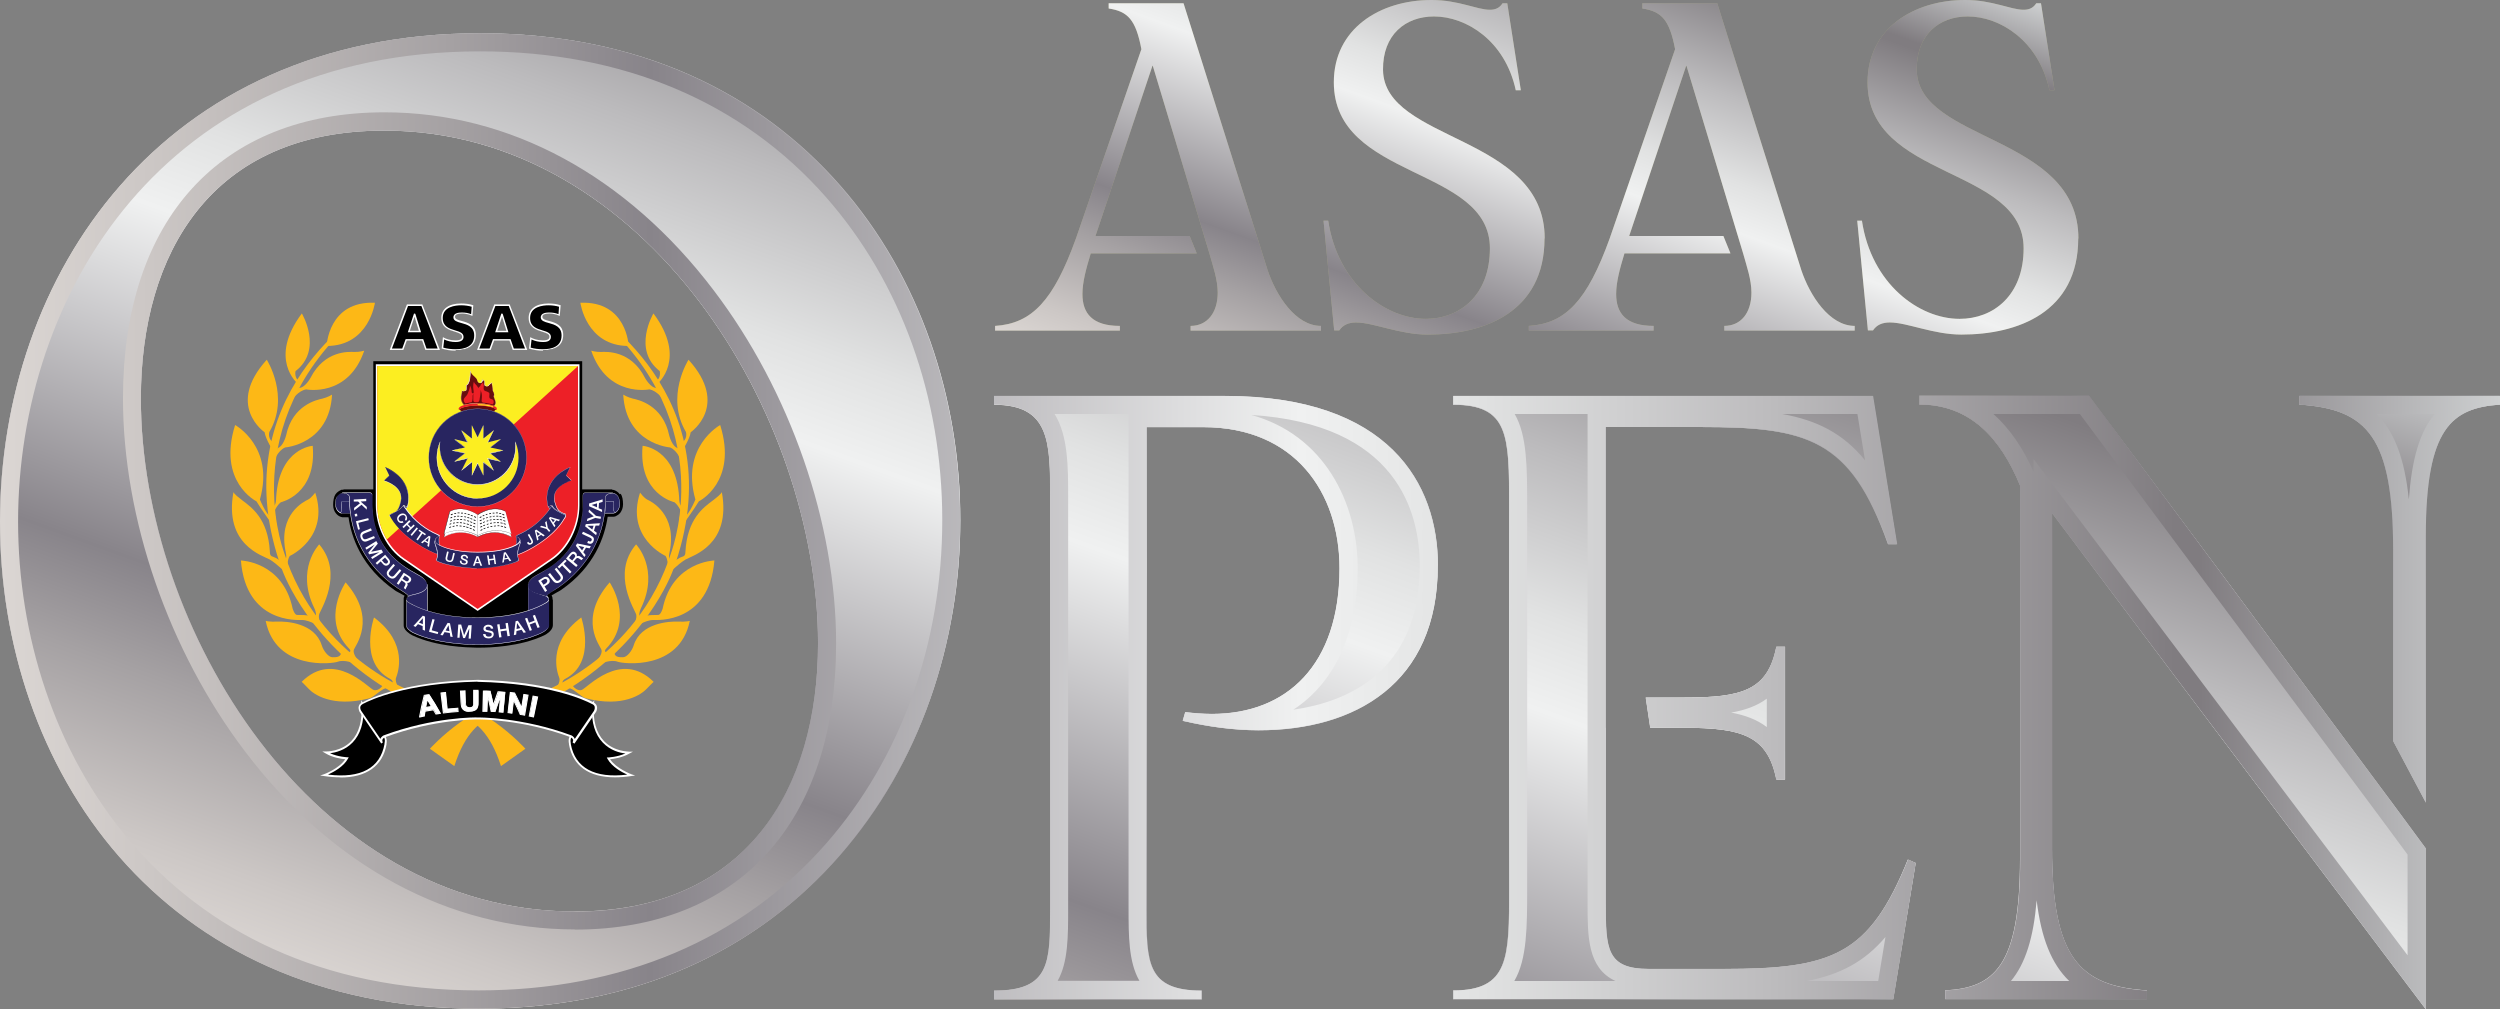
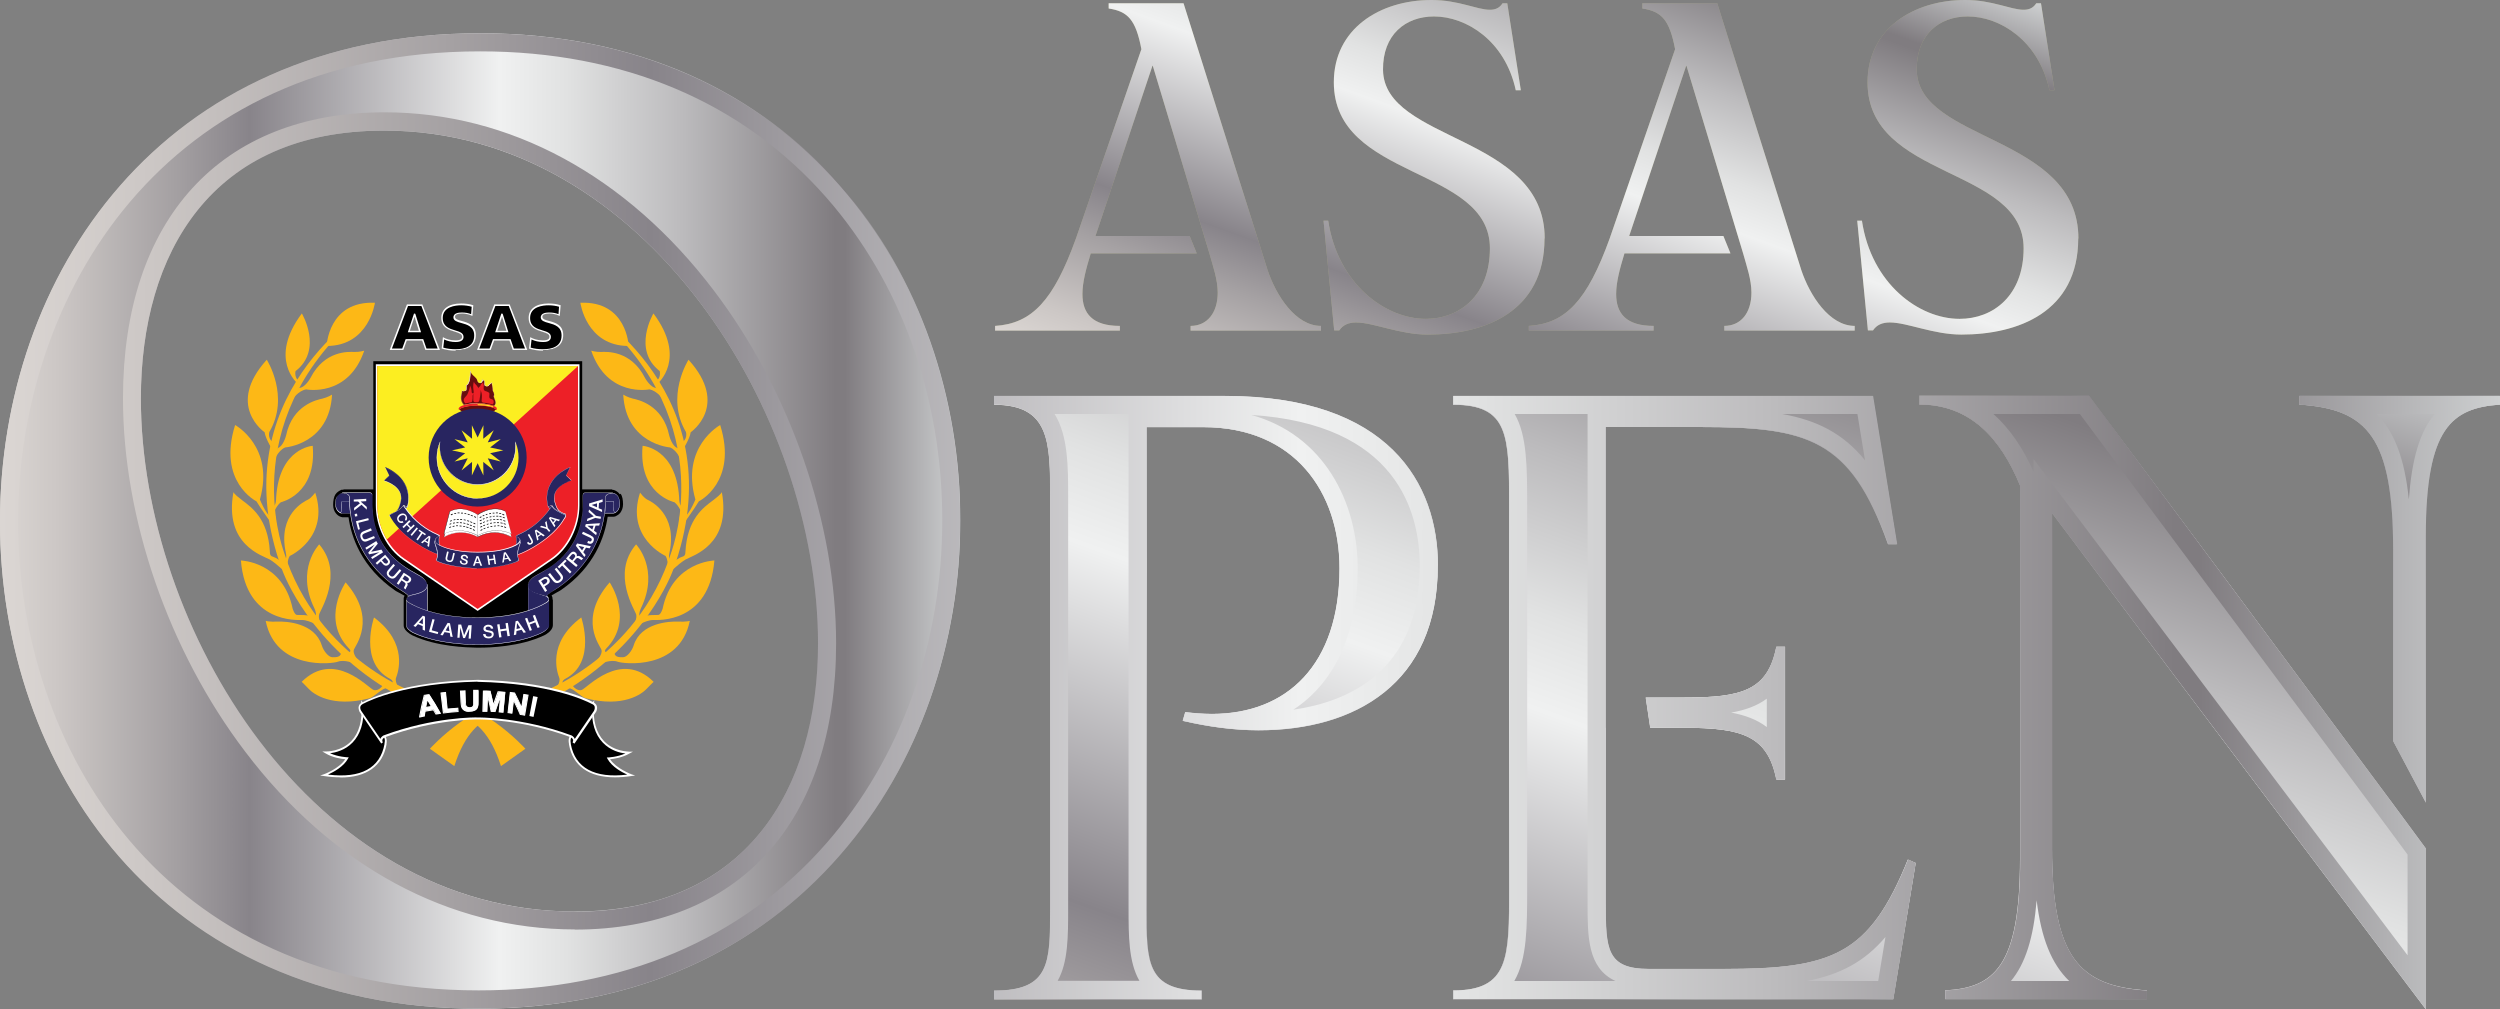
<svg xmlns="http://www.w3.org/2000/svg" xmlns:xlink="http://www.w3.org/1999/xlink" id="Layer_1" data-name="Layer 1" viewBox="0 0 138.23 55.81">
  <rect x="0" y="0" width="138.23" height="55.81" fill="#808080" stroke="none" />
  <defs>
    <style>
      .cls-1 {
        fill: url(#Silver-3);
      }

      .cls-2 {
        fill: url(#Silver-6);
      }

      .cls-3 {
        fill: url(#Silver-2);
      }

      .cls-4 {
        fill: url(#Silver-4);
      }

      .cls-5 {
        fill: url(#Silver-7);
      }

      .cls-6 {
        fill: url(#Silver-5);
      }

      .cls-7 {
        fill: url(#Silver-8);
      }

      .cls-8 {
        fill: url(#Silver-9);
      }

      .cls-9 {
        fill: #9f9f82;
      }

      .cls-10 {
        fill: #282560;
      }

      .cls-11 {
        fill: #231f20;
      }

      .cls-12 {
        fill: #fdb816;
      }

      .cls-13 {
        fill: #fcee21;
      }

      .cls-14 {
        fill: url(#Silver-12);
      }

      .cls-15 {
        fill: url(#Silver-10);
      }

      .cls-16 {
        fill: url(#Silver-13);
      }

      .cls-17 {
        fill: url(#Silver-11);
      }

      .cls-18 {
        fill: url(#Silver);
      }

      .cls-19 {
        fill: #ed2027;
      }

      .cls-20 {
        fill: #fff;
      }

      .cls-21 {
        fill: #680d0e;
      }

      .cls-22 {
        fill: #f7f8ff;
      }
    </style>
    <linearGradient id="Silver" x1="0" y1="28.81" x2="53.1" y2="28.81" gradientUnits="userSpaceOnUse">
      <stop offset="0" stop-color="#e2dfdc" />
      <stop offset="0" stop-color="#dbd6d3" />
      <stop offset=".06" stop-color="#ccc7c5" />
      <stop offset=".18" stop-color="#a5a1a3" />
      <stop offset=".26" stop-color="#88848a" />
      <stop offset=".52" stop-color="#f0f1f1" />
      <stop offset=".59" stop-color="#e1e2e2" />
      <stop offset=".71" stop-color="#bcbbbd" />
      <stop offset=".87" stop-color="#807c80" />
      <stop offset=".88" stop-color="#807c80" />
      <stop offset="1" stop-color="#ced0d1" />
      <stop offset="1" stop-color="#a4a6a9" />
    </linearGradient>
    <linearGradient id="Silver-2" data-name="Silver" x1="54.96" y1="38.57" x2="79.5" y2="38.57" xlink:href="#Silver" />
    <linearGradient id="Silver-3" data-name="Silver" x1="80.35" y1="38.57" x2="105.93" y2="38.57" xlink:href="#Silver" />
    <linearGradient id="Silver-4" data-name="Silver" x1="106.12" y1="38.85" x2="138.23" y2="38.85" xlink:href="#Silver" />
    <linearGradient id="Silver-5" data-name="Silver" x1="56.5" y1="68.67" x2="81.09" y2="1.1" xlink:href="#Silver" />
    <linearGradient id="Silver-6" data-name="Silver" x1="56.5" y1="68.67" x2="81.09" y2="1.1" xlink:href="#Silver" />
    <linearGradient id="Silver-7" data-name="Silver" x1="56.5" y1="68.67" x2="81.09" y2="1.1" xlink:href="#Silver" />
    <linearGradient id="Silver-8" data-name="Silver" x1="56.5" y1="68.67" x2="81.09" y2="1.1" xlink:href="#Silver" />
    <linearGradient id="Silver-9" data-name="Silver" x1="0" y1="28.83" x2="138.23" y2="28.83" xlink:href="#Silver" />
    <linearGradient id="Silver-10" data-name="Silver" x1="80.68" y1="27.62" x2="93.26" y2="-6.95" xlink:href="#Silver" />
    <linearGradient id="Silver-11" data-name="Silver" x1="80.68" y1="27.62" x2="93.26" y2="-6.95" xlink:href="#Silver" />
    <linearGradient id="Silver-12" data-name="Silver" x1="80.68" y1="27.62" x2="93.26" y2="-6.95" xlink:href="#Silver" />
    <linearGradient id="Silver-13" data-name="Silver" x1="80.68" y1="27.62" x2="93.26" y2="-6.95" xlink:href="#Silver" />
  </defs>
  <g>
    <g>
      <g>
        <path class="cls-18" d="M53.1,28.77c0,13.46-8.92,27-26.62,27S0,42.31,0,28.84,8.85,1.84,26.55,1.84s26.55,13.46,26.55,26.93ZM45.23,35.58c0-12.63-9.53-28.36-23.98-28.36-9.53,0-13.46,6.73-13.46,14.82,0,12.63,9.46,28.36,23.98,28.36,9.45,0,13.46-6.73,13.46-14.83Z" />
        <path class="cls-3" d="M79.5,31.28c0,6.53-4.57,9.1-9.91,9.1-1.33,0-2.76-.19-4.19-.52l.14-.48c.43.05.91.1,1.48.1,4.14,0,7.05-2.72,7.05-8.05,0-4.19-2.48-7.81-7.53-7.81h-3.14v26.63c0,2.95,0,4.53,3.05,4.53v.48h-11.48v-.48c3.1,0,3.1-1.52,3.1-4.53v-22.77c0-3,0-5.1-3.1-5.1v-.48h12.77c9.1,0,11.77,4.86,11.77,9.38Z" />
        <path class="cls-1" d="M88.78,40.24v9.72c0,2.52.05,3.62,2.38,3.62h4.14c6,0,8.05-.76,10.19-6.05l.43.19-1.24,7.53h-24.34v-.48c3.1,0,3.1-1.81,3.1-5.62v-21.15c0-3.91,0-5.62-3.1-5.62v-.48h23.2l1.33,8.19h-.48c-2.1-5.86-4.48-6.48-10.39-6.48h-5.24v16.63ZM91,38.57h2.12c3.19,0,4.62-.38,5.1-2.81h.48v7.34h-.48c-.48-2.43-1.91-2.86-5.1-2.86h-1.87l-.25-1.67Z" />
        <path class="cls-4" d="M134.13,46.92v8.89l-20.67-27.44v18.53c0,6,1.48,7.62,5.24,7.86v.48h-11.15v-.48c2.71-.14,4.14-1.33,4.14-7.29v-20.63c-1.1-2.67-2.81-4.48-5.57-4.48v-.48h9.38l16.82,22.58,1.81,2.45ZM132.32,40.97v-10.55c0-6.19-1.38-7.81-5.19-8.05v-.48h11.1v.48c-2.67.19-4.1,1.29-4.1,7.24v14.77l-1.81-3.41Z" />
      </g>
      <g>
-         <path class="cls-6" d="M53.1,28.77c0,13.46-8.92,27-26.62,27S0,42.31,0,28.84,8.85,1.84,26.55,1.84s26.55,13.46,26.55,26.93ZM45.23,35.58c0-12.63-9.53-28.36-23.98-28.36-9.53,0-13.46,6.73-13.46,14.82,0,12.63,9.46,28.36,23.98,28.36,9.45,0,13.46-6.73,13.46-14.83Z" />
        <path class="cls-2" d="M79.5,31.28c0,6.53-4.57,9.1-9.91,9.1-1.33,0-2.76-.19-4.19-.52l.14-.48c.43.05.91.1,1.48.1,4.14,0,7.05-2.72,7.05-8.05,0-4.19-2.48-7.81-7.53-7.81h-3.14v26.63c0,2.95,0,4.53,3.05,4.53v.48h-11.48v-.48c3.1,0,3.1-1.52,3.1-4.53v-22.77c0-3,0-5.1-3.1-5.1v-.48h12.77c9.1,0,11.77,4.86,11.77,9.38Z" />
        <path class="cls-5" d="M88.78,40.24v9.72c0,2.52.05,3.62,2.38,3.62h4.14c6,0,8.05-.76,10.19-6.05l.43.19-1.24,7.53h-24.34v-.48c3.1,0,3.1-1.81,3.1-5.62v-21.15c0-3.91,0-5.62-3.1-5.62v-.48h23.2l1.33,8.19h-.48c-2.1-5.86-4.48-6.48-10.39-6.48h-5.24v16.63ZM91,38.57h2.12c3.19,0,4.62-.38,5.1-2.81h.48v7.34h-.48c-.48-2.43-1.91-2.86-5.1-2.86h-1.87l-.25-1.67Z" />
        <path class="cls-7" d="M134.13,46.92v8.89l-20.67-27.44v18.53c0,6,1.48,7.62,5.24,7.86v.48h-11.15v-.48c2.71-.14,4.14-1.33,4.14-7.29v-20.63c-1.1-2.67-2.81-4.48-5.57-4.48v-.48h9.38l16.82,22.58,1.81,2.45ZM132.32,40.97v-10.55c0-6.19-1.38-7.81-5.19-8.05v-.48h11.1v.48c-2.67.19-4.1,1.29-4.1,7.24v14.77l-1.81-3.41Z" />
      </g>
    </g>
    <g>
      <g>
        <g>
          <path class="cls-12" d="M32.34,16.93s8.47,4.89,4.86,14.63c-.28.74-2.06,4.79-7.08,7.26-1.61.79-3.83-.13-5,3.54l-1.35-.96s2.61-2.91,5.48-2.91c.44,0,6-2,7.88-7.99.1-.32,2.78-7.66-4.79-13.57Z" />
          <path class="cls-12" d="M34.76,19.13s-.09-2.5-2.67-2.39c0,0,.32,2.39,2.67,2.39Z" />
          <path class="cls-12" d="M36.36,21.21s1.65-1.36-.23-3.88c0,0-1.19,2,.35,3.19,0,0,.09.42-.23.55l.12.14Z" />
          <path class="cls-12" d="M37.71,24.95s.43-.68.48-1.05c0,0,2.17-1.48-.12-4.01,0,0-1.3,2.03-.14,4,0,0,.12.44-.29.59l.06.48Z" />
          <path class="cls-12" d="M37.63,29.2s.87-1.22,1.01-1.48c0,0,2.17-1.07,1.18-4.22,0,0-2.2,1.2-1.37,4.12,0,0-.48,1.17-.74.93-.25-.24-.08.65-.08.65Z" />
          <path class="cls-12" d="M36.84,31.83s.68-.67,1.06-.89c.39-.22,2.55-.81,2.01-3.74,0,0,.04.07-.48.46-.52.39-1.43,1.02-1.53,2.83,0,.18-.04.26-.19.3-.15.04-.48.26-.66.44l-.21.59Z" />
          <path class="cls-12" d="M35.04,34.72s.6-.44,1.1-.44c.21,0,3.07.2,3.36-3.29,0,0-2.32.06-2.86,2.66,0,0-.1.33-.23.35-.14.02-.6-.04-.87.13l-.5.59Z" />
          <path class="cls-12" d="M33.21,36.7s.56-.26.95-.11c.29.11,3.42.5,3.98-2.26,0,0-.19.06-.66.04-.46-.02-2.05.06-2.44,1.31-.09.3-.37.66-.59.66s-.51.01-.48-.34c.02-.19-.77.7-.77.7Z" />
          <path class="cls-12" d="M36.71,22.13s-.38-.54-.81-.6c0,0-2.32.46-3.21-2.14,0,0,.26.08.55.07.29-.01,1.64-.1,2.42,1.43,0,0,.3.56.64.56l.41.68Z" />
          <path class="cls-12" d="M37.69,25.53s-.22-.62-.64-.79c0,0-2.44-.18-2.59-2.92,0,0,.24.15.53.22.29.06,1.66.35,2.01,2.03,0,0,.15.62.48.71l.21.76Z" />
          <path class="cls-12" d="M37.68,28.33s-.16-.39-.39-.56c0,0-2-.44-1.76-3.12,0,0,1.84.11,2.02,2.84,0,.14.01.47.17.51l-.04.32Z" />
          <path class="cls-12" d="M36.92,31.42s.04-.44-.12-.68c0,0-2.22-1-1.41-3.5,0,0,.23.31.41.39.17.08,1.67.79,1.22,2.91-.05.24-.04.37.07.42l-.17.46Z" />
          <path class="cls-12" d="M35.08,34.49s.14-.28.1-.5c-.04-.22-1.41-2.25-.01-3.89,0,0,1.33,1.37.26,3.55-.07.14-.13.43-.03.44l-.32.39Z" />
          <path class="cls-12" d="M33.02,36.52s.3-.36.24-.58c-.06-.22-1.33-1.7.45-3.74,0,0,1.39,2.03-.19,3.66-.14.15-.04.2.06.23l-.57.43Z" />
          <path class="cls-12" d="M30.7,38.12s.32-.39.22-.65c-.1-.26-.7-1.9,1.22-3.33,0,0,.86,2.48-.88,3.39-.19.1-.18.24-.12.33l-.44.26Z" />
          <path class="cls-12" d="M31.63,37.87s.24.37.53.28c.29-.09,2.17-2.25,3.98-.45,0,0-.14.13-.39.39-.24.26-1.27,1.06-3.36.52-.25-.06-.73-.6-.97-.56l.19-.17Z" />
        </g>
        <g>
          <path class="cls-12" d="M20.48,16.93s-8.47,4.89-4.86,14.63c.28.74,2.06,4.79,7.08,7.26,1.61.79,3.83-.13,5,3.54l1.35-.96s-2.61-2.91-5.48-2.91c-.44,0-6-2-7.88-7.99-.1-.32-2.78-7.66,4.79-13.57Z" />
          <path class="cls-12" d="M18.06,19.13s.09-2.5,2.67-2.39c0,0-.32,2.39-2.67,2.39Z" />
          <path class="cls-12" d="M16.46,21.21s-1.65-1.36.23-3.88c0,0,1.19,2-.35,3.19,0,0-.09.42.23.55l-.12.14Z" />
          <path class="cls-12" d="M15.11,24.95s-.43-.68-.48-1.05c0,0-2.17-1.48.12-4.01,0,0,1.3,2.03.14,4,0,0-.12.44.29.59l-.06.48Z" />
          <path class="cls-12" d="M15.19,29.2s-.87-1.22-1.01-1.48c0,0-2.17-1.07-1.18-4.22,0,0,2.2,1.2,1.37,4.12,0,0,.48,1.17.73.93.25-.24.08.65.08.65Z" />
          <path class="cls-12" d="M15.98,31.83s-.68-.67-1.06-.89c-.39-.22-2.55-.81-2.01-3.74,0,0-.04.07.48.46.52.39,1.43,1.02,1.53,2.83,0,.18.04.26.19.3.15.04.48.26.66.44l.21.59Z" />
          <path class="cls-12" d="M17.78,34.72s-.6-.44-1.1-.44c-.21,0-3.08.2-3.36-3.29,0,0,2.32.06,2.86,2.66,0,0,.1.33.23.35.14.02.6-.04.87.13l.5.59Z" />
          <path class="cls-12" d="M19.62,36.7s-.56-.26-.95-.11c-.29.11-3.42.5-3.98-2.26,0,0,.19.06.66.04.46-.02,2.05.06,2.44,1.31.09.3.37.66.59.66s.51.01.48-.34c-.02-.19.77.7.77.7Z" />
          <path class="cls-12" d="M16.12,22.13s.38-.54.81-.6c0,0,2.32.46,3.21-2.14,0,0-.26.08-.55.07-.29-.01-1.64-.1-2.42,1.43,0,0-.3.56-.64.56l-.41.68Z" />
          <path class="cls-12" d="M15.13,25.53s.22-.62.64-.79c0,0,2.44-.18,2.59-2.92,0,0-.24.15-.53.22-.29.06-1.66.35-2.01,2.03,0,0-.15.62-.48.71l-.21.76Z" />
          <path class="cls-12" d="M15.14,28.33s.16-.39.39-.56c0,0,2-.44,1.76-3.12,0,0-1.84.11-2.02,2.84,0,.14-.01.47-.17.51l.04.32Z" />
          <path class="cls-12" d="M15.9,31.42s-.04-.44.12-.68c0,0,2.22-1,1.41-3.5,0,0-.23.31-.41.39-.17.08-1.67.79-1.22,2.91.05.24.04.37-.07.42l.17.46Z" />
          <path class="cls-12" d="M17.74,34.49s-.15-.28-.1-.5c.04-.22,1.41-2.25.01-3.89,0,0-1.33,1.37-.26,3.55.07.14.13.43.03.44l.32.39Z" />
          <path class="cls-12" d="M19.8,36.52s-.3-.36-.24-.58c.06-.22,1.33-1.7-.45-3.74,0,0-1.39,2.03.19,3.66.15.15.04.2-.06.23l.57.43Z" />
          <path class="cls-12" d="M22.12,38.12s-.32-.39-.22-.65c.1-.26.7-1.9-1.22-3.33,0,0-.86,2.48.88,3.39.19.1.18.24.12.33l.44.26Z" />
          <path class="cls-12" d="M21.19,37.87s-.24.37-.53.28c-.29-.09-2.17-2.25-3.98-.45,0,0,.15.13.39.39.24.26,1.27,1.06,3.36.52.25-.06.73-.6.97-.56l-.19-.17Z" />
        </g>
      </g>
      <g>
        <g>
          <g>
            <path d="M34.27,27.33c-.09-.13-.22-.2-.33-.24h-.03s-.03-.01-.03-.01c0,0-.02,0-.04,0v-.02h-1.65v-7.09h-11.55v7.09h-1.65v.02s-.04,0-.04,0h-.07c-.11.05-.24.12-.33.25-.09.13-.13.36-.13.58,0,.2.06.36.15.47.08.1.17.16.23.18.03.02.08.03.13.04h.01s.33,0,.33,0c.15,1.08.71,2.77,2.59,4.06.04.03.09.05.16.09.1.05.23.12.33.18,0,0,.01,0,.02.01-.01.02-.02.04-.03.06h0s-.02.05-.02.08c0,.02,0,.05,0,.07h0s0,0,0,0v.11s0,1.31,0,1.31c0,.18.11.28.2.37.09.08.2.15.28.19,1.34.64,3.08.67,3.52.68.06,0,.1,0,.1,0h.05s.04,0,.1,0c.44,0,2.18-.04,3.52-.68.08-.04.18-.1.28-.19.09-.09.19-.19.2-.37v-1.42h-.02s0-.05,0-.08c0-.03-.01-.05-.02-.08h0s-.02-.05-.03-.07c.08-.05.19-.11.28-.16.05-.03.09-.05.13-.07.04-.02.07-.04.1-.06,1.88-1.29,2.43-2.98,2.59-4.06h.33s.01,0,.01,0c.05,0,.1-.02.13-.04.06-.03.15-.08.23-.18.08-.11.15-.27.15-.47,0-.23-.04-.45-.13-.58Z" />
            <g>
              <g>
                <g>
                  <g>
                    <path class="cls-10" d="M33.49,28.37h.48s.3-.08.3-.5-.14-.53-.33-.6c0,0-.27,0-.38.09,0,0-.1.04-.07.22,0,0,0,.65-.05.79h.05Z" />
                    <path class="cls-22" d="M33.97,28.38h-.54,0c.04-.15.05-.79.05-.8-.03-.18.06-.23.07-.23.11-.09.37-.09.38-.09h0c.08.03.18.08.24.18.06.1.1.24.1.43,0,.34-.2.48-.31.51h0ZM33.45,28.36h.51s.29-.09.29-.49-.12-.52-.33-.59c-.02,0-.27,0-.37.08h0s-.09.04-.07.22c0,.03,0,.63-.04.79Z" />
                  </g>
                  <g>
                    <path class="cls-10" d="M33.93,28.38h-.49s.08-.45.05-.64h.45s-.03.16,0,.49c0,0,.01.12.09.1,0,0-.03.03-.1.04Z" />
                    <path class="cls-22" d="M33.93,28.38h-.5s0-.02,0-.02c0,0,.08-.44.05-.63h0s.47,0,.47,0h0s-.03.17,0,.5c0,0,0,.06.04.09.01,0,.02.01.04,0h.02s-.01.01-.01.01c0,0-.03.04-.1.04h0ZM33.45,28.36h.48s.06,0,.08-.02c-.01,0-.02,0-.03-.01-.04-.03-.05-.1-.05-.1-.02-.29,0-.45,0-.48h-.43c.02.18-.04.55-.05.61Z" />
                  </g>
                </g>
                <g>
                  <path class="cls-10" d="M29.2,33.79v-1.51s-.03.26.35.45c0,0,.38.15.61.21.06.02.24.12.15.31,0,0-.6.45-1.11.54Z" />
                  <path class="cls-22" d="M29.2,33.8v-1.49s0-.02,0-.02h.02v.02c0,.06.04.27.35.42,0,0,.38.15.6.21.05.01.13.06.16.14.02.05.02.11-.01.18h0s-.6.45-1.11.54h0ZM29.21,32.39v1.39c.49-.09,1.06-.51,1.09-.53.03-.06.03-.11.01-.16-.04-.08-.13-.12-.15-.13-.22-.06-.6-.21-.61-.21-.23-.11-.31-.26-.34-.35Z" />
                </g>
                <g>
                  <path class="cls-10" d="M30.35,33.17c0-.13-.12-.22-.35-.27-.22-.05-.77-.16-.8-.48-.01-.11.03-.34.36-.55.59-.37,2.79-1.24,2.67-4.27,0-.06,0-.19,0-.19,0,0,0-.17.13-.16h1.54s-.39.01-.41.25c-.01.23.18,3.06-2.62,4.99-.09.06-.69.4-.62.48.04.05.09.04.11.2" />
                  <path class="cls-22" d="M30.34,33.17s0-.05-.01-.07c-.04-.09-.15-.15-.33-.2-.01,0-.03,0-.05-.01-.26-.06-.73-.17-.76-.48-.02-.15.07-.37.37-.55.06-.04.14-.08.23-.13.39-.21,1.03-.57,1.55-1.21.63-.77.93-1.75.88-2.92,0-.06,0-.18,0-.19,0,0,0-.09.04-.14.02-.02.05-.03.08-.03,0,0,0,0,.01,0h1.54v.02s-.39.02-.4.24c0,.01,0,.04,0,.07,0,2-.93,3.75-2.62,4.92-.02.01-.06.04-.11.07-.16.1-.5.31-.52.38,0,0,0,0,0,.01,0,.01.02.02.03.03.02.02.05.04.06.1,0,.02.01.05.01.08h-.02ZM32.34,27.26s-.05,0-.07.03c-.04.04-.04.12-.04.12,0,0,0,.12,0,.19.04,1.17-.25,2.16-.89,2.93-.53.64-1.17,1-1.56,1.22-.09.05-.17.09-.23.13-.37.23-.37.49-.36.54.03.3.52.41.75.47.02,0,.03,0,.05.01.11.03.19.06.25.1,0,0-.01-.01-.02-.02,0,0,0-.01,0-.02.01-.07.28-.24.52-.4.05-.03.09-.05.11-.07,1.69-1.17,2.62-2.91,2.62-4.91,0-.04,0-.06,0-.08,0-.15.17-.21.29-.24h-1.42s0,0,0,0Z" />
                </g>
              </g>
              <g>
                <g>
                  <g>
                    <path class="cls-10" d="M19.34,28.37h-.48s-.3-.08-.3-.5.14-.53.33-.6c0,0,.27,0,.38.09,0,0,.1.04.07.22,0,0,0,.65.05.79h-.05Z" />
                    <path class="cls-22" d="M19.39,28.38h-.54c-.11-.03-.31-.17-.31-.51,0-.19.03-.34.1-.43.07-.1.16-.14.24-.17h0s.27,0,.38.09c.01,0,.1.05.08.23,0,0,0,.65.05.79h0ZM18.86,28.36h.51c-.04-.16-.04-.76-.04-.79.02-.18-.06-.22-.07-.22h0c-.1-.08-.35-.09-.37-.09-.21.08-.33.2-.33.59s.28.49.29.49Z" />
                  </g>
                  <g>
                    <path class="cls-10" d="M18.89,28.38h.49s-.08-.45-.05-.64h-.45s.03.16,0,.49c0,0-.01.12-.09.1,0,0,.02.03.1.04Z" />
                    <path class="cls-22" d="M18.89,28.38h0c-.07,0-.1-.04-.1-.04v-.02s0,0,0,0c.02,0,.03,0,.04,0,.03-.02.04-.09.04-.09.02-.33,0-.49,0-.49h0s.46,0,.46,0h0c-.03.19.05.63.05.63h0s0,0,0,0h-.49ZM18.82,28.34s.04.02.07.03h.48c-.01-.07-.07-.44-.05-.62h-.43s.03.2,0,.48c0,0,0,.07-.05.1,0,0-.02.01-.03.01Z" />
                  </g>
                </g>
                <g>
                  <path class="cls-10" d="M23.62,33.79v-1.51s.03.26-.35.45c0,0-.38.15-.6.21-.06.02-.24.12-.15.31,0,0,.6.45,1.11.54Z" />
                  <path class="cls-22" d="M23.63,33.8h0c-.51-.09-1.1-.54-1.11-.54h0c-.03-.07-.04-.13-.01-.18.03-.08.12-.13.16-.14.22-.06.6-.21.6-.21.31-.15.35-.36.35-.42v-.02h.02s0,0,0,.02v1.5ZM22.52,33.25s.6.45,1.09.53v-1.39c-.03.1-.11.24-.34.35,0,0-.39.15-.61.21-.03,0-.12.05-.16.13-.02.05-.02.11.01.16Z" />
                </g>
                <g>
                  <path class="cls-10" d="M22.48,33.17c0-.13.12-.22.35-.27.22-.05.77-.16.8-.48.01-.11-.03-.34-.36-.55-.59-.37-2.79-1.24-2.67-4.27,0-.06,0-.19,0-.19,0,0,0-.17-.13-.16h-1.54s.39.01.41.25c.01.23-.18,3.06,2.62,4.99.09.06.69.4.62.48-.04.05-.09.04-.11.2" />
                  <path class="cls-22" d="M22.48,33.17h-.02s0-.05.01-.08c.02-.06.04-.08.06-.1,0,0,.02-.02.03-.03,0,0,0,0,0-.01-.01-.07-.35-.28-.52-.39-.05-.03-.09-.05-.11-.07-1.69-1.17-2.62-2.92-2.62-4.92,0-.04,0-.06,0-.08-.01-.22-.4-.24-.4-.24v-.02h1.54s0,0,.01,0c.03,0,.06.01.08.03.05.05.04.13.04.14,0,0,0,.12,0,.18-.04,1.17.25,2.15.88,2.92.52.64,1.17,1,1.55,1.21.09.05.17.09.23.13.37.23.37.48.37.55-.03.31-.51.42-.76.48-.02,0-.03,0-.05.01-.18.04-.29.11-.33.2,0,.02,0,.04-.01.07ZM19.05,27.26c.12.02.28.08.29.24,0,.02,0,.04,0,.08,0,2,.93,3.74,2.62,4.91.02.01.06.04.11.07.25.15.51.32.52.4,0,0,0,.02,0,.02,0,0-.01.01-.02.02.06-.04.14-.08.25-.1.01,0,.03,0,.05-.01.23-.05.72-.17.75-.47,0-.05.01-.31-.36-.54-.06-.04-.14-.08-.23-.13-.39-.22-1.03-.58-1.56-1.22-.63-.77-.93-1.76-.89-2.93,0-.06,0-.18,0-.19,0,0,0-.08-.04-.12-.02-.02-.05-.03-.08-.03h-1.42Z" />
                </g>
              </g>
              <g>
                <path class="cls-10" d="M26.38,34.15s-2.04.07-3.55-.71c-.13-.07-.34-.15-.35-.26v.11s0,1.31,0,1.31c0,.16.24.33.37.39,1.48.71,3.54.66,3.54.66h.06s2.06.05,3.54-.66c.13-.06.37-.23.37-.39v-1.42c0,.11-.22.19-.35.26-1.51.78-3.55.71-3.55.71h-.06Z" />
                <path class="cls-22" d="M26.29,35.65c-.4,0-2.16-.04-3.46-.66-.14-.07-.37-.24-.37-.4v-1.42s.02,0,.02,0c0,.09.15.16.27.22.03.01.05.02.07.04,1.49.77,3.53.71,3.55.71h.06s2.06.06,3.55-.71c.02-.01.05-.02.07-.04.12-.06.27-.13.27-.22h.02s0,.11,0,.11v1.31c0,.16-.23.33-.37.4-1.46.71-3.52.66-3.54.66h-.06s-.03,0-.09,0ZM22.48,33.22v.06s0,1.31,0,1.31c0,.15.25.32.37.38,1.46.7,3.51.66,3.53.66h.06s2.07.04,3.53-.66c.12-.06.37-.23.37-.38v-1.37c-.04.08-.16.13-.27.19-.03.01-.05.02-.07.04-1.5.78-3.54.71-3.56.71h-.06s-2.06.06-3.56-.71c-.02-.01-.05-.02-.07-.04-.11-.05-.23-.11-.27-.19Z" />
              </g>
            </g>
            <path class="cls-20" d="M32.05,20.14h-11.27v7.8c0,1.19.6,2.4,1.52,3.02l4.11,2.82,4.11-2.82c.92-.62,1.52-1.83,1.52-3.02v-7.8Z" />
            <path class="cls-19" d="M31.96,20.24h-11.1v7.68c0,1.17.59,2.36,1.5,2.97l4.05,2.78,4.05-2.78c.9-.61,1.5-1.8,1.5-2.97v-7.68Z" />
            <path class="cls-13" d="M20.86,20.24v7.68c0,.69.2,1.35.53,1.91l10.57-9.59h-11.1Z" />
            <g>
              <g>
                <path class="cls-20" d="M26.41,29.69v-1.13s.79-.57,1.54-.18l.33,1.33s-.82-.57-1.87-.02Z" />
                <path class="cls-11" d="M28.28,29.71s-.82-.56-1.86-.01h-.02v-1.14h0s.81-.58,1.55-.19h0s.33,1.34.33,1.34h-.02ZM27.35,29.44c.48,0,.83.19.92.24l-.32-1.3c-.7-.36-1.45.13-1.52.18v1.11c.34-.17.65-.23.92-.23Z" />
              </g>
              <g>
                <path class="cls-20" d="M26.41,29.69v-1.13s-.79-.57-1.54-.18l-.33,1.33s.82-.57,1.87-.02Z" />
                <path class="cls-11" d="M24.55,29.71h-.02s.33-1.34.33-1.34h0c.75-.39,1.55.17,1.55.17h0v1.14h-.02c-1.04-.53-1.85.02-1.86.02ZM24.88,28.38l-.32,1.3c.14-.09.9-.49,1.84,0v-1.11c-.07-.05-.81-.54-1.52-.18Z" />
              </g>
              <g>
                <g>
                  <g>
                    <path class="cls-20" d="M26.41,29.62v-1.16s.79-.58,1.54-.18l.33,1.25s-.82-.47-1.87.09Z" />
                    <path class="cls-11" d="M26.41,29.62h-.01v-1.17h0s.8-.58,1.55-.19h0s.33,1.26.33,1.26h-.01s-.21-.11-.54-.16c-.31-.04-.78-.03-1.33.26ZM26.42,28.46v1.14c.3-.16.77-.33,1.32-.25.28.04.47.13.53.16l-.32-1.23c-.38-.2-.78-.14-1.04-.05-.27.09-.46.22-.48.24Z" />
                  </g>
                  <g>
                    <path d="M26.53,28.63h0ZM26.51,28.6s.04-.02.1-.05h0l.02.04c-.06.03-.09.05-.09.05h0l-.02-.03h0ZM26.68,28.51s.06-.03.1-.04h0v.04s-.05.03-.08.04h0l-.02-.04h0ZM27.78,28.45v-.04s.08.03.11.05h0l-.02.04s-.06-.03-.1-.04h0ZM26.85,28.44s.07-.02.1-.03h0v.04s-.06.02-.09.03h0v-.04h-.01ZM27.04,28.39s.07-.02.11-.02h0v.04s-.06.01-.1.02h0v-.04h0ZM27.6,28.4v-.04s.08.01.11.02h0v.04s-.08-.02-.11-.02h0ZM27.23,28.39h0ZM27.23,28.35s.07,0,.11,0h0v.04s-.07,0-.1,0h0v-.04h0ZM27.42,28.38h0s0-.04,0-.04c.04,0,.07,0,.11,0h0v.04s-.07,0-.11,0h0Z" />
                    <path d="M26.52,28.78s.04-.02.1-.05h0l.02.04c-.06.03-.1.05-.1.05h0l-.02-.03h0ZM26.71,28.73l-.02-.04s.06-.03.1-.04h0v.04s-.05.03-.09.04h0ZM27.8,28.62v-.04s.08.03.12.04h0l-.02.04s-.06-.03-.1-.04h0ZM26.87,28.62s.07-.02.1-.03h0v.04s-.06.02-.09.03h0v-.04h-.01ZM27.06,28.57s.07-.02.11-.02h0v.04s-.06.01-.1.02h0v-.04h0ZM27.62,28.58h0v-.04s.08.01.11.02h0v.04s-.08-.02-.11-.02h0ZM27.24,28.53s.07,0,.11-.01h0v.04s-.07,0-.1,0h0v-.04h0ZM27.44,28.56v-.04s.07,0,.11,0h0v.04s-.07,0-.11,0h0Z" />
                    <path d="M26.55,28.99h0ZM26.53,28.95s.04-.02.1-.05h0l.02.04c-.06.03-.09.05-.1.05h0l-.02-.04h0ZM26.71,28.87s.07-.03.1-.04h0v.04s-.06.03-.09.04h0l-.02-.04h0ZM27.83,28.8v-.04s.08.03.12.04h0l-.02.04s-.07-.03-.1-.04h0ZM26.89,28.8s.07-.02.11-.03h0v.04s-.06.02-.09.03h0v-.04h-.01ZM27.83,28.8h0ZM27.07,28.74s.07-.02.11-.02h0v.04s-.06.01-.1.02h0v-.04h0ZM27.64,28.75h0v-.04s.08.01.12.02h0v.04s-.08-.02-.12-.02h0ZM27.27,28.75v-.04s.07,0,.11-.01h0v.04s-.07,0-.11.01h0ZM27.46,28.74v-.04s.07,0,.11,0h0v.04s-.08,0-.11,0h0Z" />
                    <path d="M26.55,29.13s.04-.02.1-.05h0l.02.04c-.06.03-.1.05-.1.05h0l-.02-.04h0ZM26.72,29.05s.07-.03.1-.04h0v.04s-.06.03-.09.04h0l-.02-.04h0ZM26.9,28.98s.07-.02.11-.03h0v.04s-.06.02-.09.03h0v-.04h-.01ZM27.85,28.97v-.04s.08.03.12.04h0l-.02.04s-.07-.03-.1-.04h0ZM27.09,28.92s.07-.02.11-.02h0v.04s-.06.01-.1.02h0v-.04h0ZM27.67,28.93v-.04s.08.01.12.02h0v.04s-.08-.02-.12-.02h0ZM27.29,28.93v-.04s.07,0,.11-.01h0v.04s-.07,0-.11.01h0ZM27.48,28.92h0v-.04h0s.07,0,.11,0h0v.04s-.07,0-.11,0h0Z" />
                    <path d="M26.56,29.31s.04-.02.1-.05h0l.02.04c-.06.03-.1.05-.1.05h0l-.02-.04h0ZM26.74,29.22s.07-.03.1-.04h0v.04s-.06.03-.09.04h0l-.02-.04h0ZM28.04,29.23h0,0ZM26.92,29.15s.07-.02.11-.03h0v.04s-.06.02-.09.03h0v-.04h-.01ZM27.87,29.15h0v-.04s.08.03.12.04h0l-.02.04s-.07-.03-.1-.04h0ZM27.11,29.1s.07-.02.11-.02h0v.04s-.07.01-.1.02h0v-.04h0ZM27.69,29.11h0v-.04s.08.01.12.02h0v.04s-.08-.02-.12-.02h0ZM27.31,29.11v-.04s.07,0,.11-.01h0v.04s-.07,0-.11.01h0ZM27.51,29.09h0v-.04h0s.07,0,.1,0h0v.04s-.07,0-.1,0h0Z" />
                  </g>
                </g>
                <g>
                  <g>
                    <path class="cls-20" d="M26.41,29.62v-1.16s-.79-.58-1.54-.18l-.33,1.25s.82-.47,1.87.09Z" />
                    <path class="cls-11" d="M26.41,29.62c-.3-.16-.77-.34-1.33-.26-.33.05-.54.16-.54.17h-.01s.33-1.26.33-1.26h0c.75-.4,1.54.17,1.55.18h0v1.17h-.01ZM25.36,29.33c.29,0,.65.06,1.05.27v-1.14c-.06-.04-.81-.56-1.53-.18l-.32,1.23c.05-.03.25-.12.53-.16.08-.01.17-.02.28-.02Z" />
                  </g>
                  <g>
                    <path d="M26.3,28.63h0ZM26.32,28.6l-.02.03h0s-.04-.02-.09-.05l.02-.04h0c.06.03.1.05.1.05h0ZM26.15,28.51l-.02.04h0s-.06-.03-.1-.04v-.04h.01s.07.03.1.04h0ZM25.04,28.45s-.06.03-.1.04l-.02-.04h0s.07-.03.1-.05v.04h.01ZM25.97,28.44v.04h-.01s-.07-.02-.1-.03v-.04h.01s.07.02.1.03h0ZM25.78,28.39v.04h0s-.07-.02-.1-.02v-.04h0s.07.01.11.02h0ZM25.22,28.4s-.07.01-.1.02v-.04h-.01s.07-.02.11-.02v.04h0ZM25.59,28.39h0,0ZM25.6,28.35v.04h0s-.07,0-.11,0v-.04h0s.07,0,.11,0h0ZM25.41,28.38s-.07,0-.11,0v-.04h0s.07,0,.11,0v.04h0Z" />
-                     <path d="M26.3,28.78l-.02.03h0s-.03-.02-.1-.05l.02-.04h0c.06.03.1.05.1.05h0ZM26.11,28.73h0s-.06-.03-.1-.04v-.04h.01s.07.03.1.04l-.02.04h0ZM25.02,28.62s-.07.03-.1.04l-.02-.04h0s.07-.03.1-.04v.04h.01ZM25.95,28.62v.04h-.01s-.07-.02-.1-.03v-.04h.01s.07.02.1.03h0ZM25.77,28.57v.04h0s-.07-.02-.1-.02v-.04h0s.07.01.11.02h0ZM25.2,28.58s-.07.01-.1.02v-.04h-.01s.07-.02.11-.02v.04h0ZM25.58,28.53v.04h0s-.07,0-.11,0v-.04h0s.07,0,.11.01h0ZM25.39,28.56s-.07,0-.11,0v-.04h0s.07,0,.11,0v.04h0Z" />
                    <path d="M26.27,28.99h0,0ZM26.29,28.95l-.02.04h0s-.04-.02-.1-.05l.02-.04h0c.06.03.1.05.1.05h0ZM26.12,28.87l-.02.04h0s-.06-.03-.1-.04v-.04h.01s.07.03.1.04h0ZM25,28.8s-.07.03-.1.04l-.02-.04h0s.07-.03.1-.04v.04h.01ZM25.94,28.8v.04h-.01s-.07-.02-.1-.03v-.04h.01s.07.02.11.03h0ZM25,28.8h0ZM25.75,28.74v.04h0s-.07-.02-.11-.02v-.04h0s.07.01.11.02h0ZM25.18,28.75s-.07.01-.1.02v-.04h-.01s.07-.02.11-.02v.04h0ZM25.55,28.75h0s-.07,0-.11-.01v-.04h0s.07,0,.11.01v.04h0ZM25.37,28.74s-.07,0-.11,0v-.04h0s.07,0,.11,0v.04h0Z" />
                    <path d="M26.28,29.13l-.02.04h0s-.04-.02-.1-.05l.02-.04h0c.06.03.1.05.1.05h0ZM26.1,29.05l-.02.04h0s-.06-.03-.1-.04v-.04h.01s.07.03.1.04h0ZM25.92,28.98v.04h-.01s-.07-.02-.1-.03v-.04h.01s.07.02.11.03h0ZM24.97,28.97s-.07.02-.1.04l-.02-.04h0s.07-.03.1-.04v.04h.01ZM25.73,28.92v.04h0s-.07-.02-.11-.02v-.04h0s.07.01.11.02h0ZM25.16,28.93s-.07.01-.11.02v-.04h-.01s.07-.02.11-.02v.04h0ZM25.54,28.93h0s-.07,0-.11-.01v-.04h0s.07,0,.11.01v.04h0ZM25.34,28.92s-.07,0-.1,0v-.04h0s.07,0,.11,0h0v.04h0Z" />
                    <path d="M26.26,29.31l-.02.04h0s-.04-.02-.1-.05l.02-.04h0c.06.03.1.05.1.05h0ZM26.09,29.22l-.02.04h0s-.07-.03-.1-.04v-.04h.01s.07.03.1.04h0ZM25.9,29.15v.04h-.01s-.07-.02-.11-.03v-.04h.01s.07.02.11.03h0ZM24.95,29.15s-.07.02-.1.04l-.02-.04h0s.07-.03.11-.04v.04h.01ZM25.72,29.1v.04h0s-.07-.02-.11-.02v-.04h0s.07.01.11.02h0ZM25.14,29.11s-.07.01-.11.02v-.04h-.01s.07-.02.11-.02v.04h0ZM25.52,29.11h0s-.07,0-.11-.01v-.04h0s.07,0,.11.01v.04h0ZM25.32,29.09s-.07,0-.1,0v-.04h0s.07,0,.1,0h0v.04h0Z" />
                  </g>
                </g>
              </g>
            </g>
            <g>
              <g>
                <g>
                  <path class="cls-10" d="M31.28,28.47s-.03-.04-.07-.04c-.35-.08-.46-.38-.53-.65-.05-.19-.2-.83.91-1.21l-.29-.28.23-.47s-1.55.56-1.26,2.08c0,.02,0,.05.02.07.02.04.05.05.12,0,.04-.03.07-.04.08-.04,0,0,.03,0,.05.03.02.03.11.17.41.34l.32.15Z" />
                  <path class="cls-22" d="M31.28,28.48s0,0,0,0l-.13-.06s-.09-.04-.13-.06l-.07-.03c-.2-.11-.34-.23-.42-.34-.02-.03-.04-.03-.04-.03,0,0,0,0,0,0,0,0-.02,0-.07.03-.04.03-.07.04-.09.03-.02,0-.03-.02-.04-.04-.01-.02-.02-.05-.02-.07h0c-.15-.79.2-1.32.53-1.62.35-.33.74-.47.74-.47,0,0,0,0,0,0,0,0,0,0,0,0l-.23.46.29.27s0,0,0,0c0,0,0,0,0,0-.51.18-1.09.53-.91,1.2.06.23.14.44.34.56l.13.06s.04.01.06.02c.04,0,.06.02.08.05,0,0,0,0,0,0,0,0,0,0,0,0ZM30.49,27.94s.03,0,.06.04c.09.14.27.26.4.33-.15-.13-.22-.32-.28-.53-.14-.54.17-.96.91-1.22l-.28-.27s0,0,0,0l.22-.45c-.08.03-.42.18-.72.46-.32.3-.67.82-.52,1.6h0s0,.05.02.07c0,.02.02.03.03.03.02,0,.05,0,.08-.03.04-.03.07-.04.09-.04h0Z" />
                </g>
                <g>
                  <path class="cls-10" d="M30.29,27.99s.04.11.26.27c.22.16.54.21.6.16,0,0-.42-.19-.56-.37-.04-.05-.08-.12-.13-.1,0,0-.04.03-.06.03-.02,0-.06.06-.12,0Z" />
                  <path class="cls-22" d="M31.08,28.44c-.13,0-.36-.06-.53-.18-.21-.16-.26-.26-.26-.27,0,0,0,0,0,0,0,0,0,0,0,0,.05.04.08.02.1,0,0,0,0,0,.01,0,.01,0,.06-.03.06-.03.05-.02.09.03.12.08,0,0,.01.02.02.02.13.17.55.36.55.36,0,0,0,0,0,0,0,0,0,0,0,0-.01.01-.04.02-.08.02ZM30.32,28.01s.09.13.24.23c.21.15.5.2.58.17-.08-.04-.43-.2-.54-.36,0,0-.01-.02-.02-.02-.03-.05-.07-.09-.1-.08,0,0-.04.03-.06.03,0,0,0,0,0,0-.02.01-.05.04-.09.02Z" />
                </g>
              </g>
              <g>
                <g>
                  <path class="cls-10" d="M28.63,30.65s.06-.03.09-.04c.27-.09,1.79-.79,2.48-1.95.03-.06.12-.15.08-.2,0,0-.3-.13-.45-.23-.19-.12-.26-.22-.29-.26-.03-.05-.05-.03-.05-.03.02,0,.01.05-.03.1-.06.08-.6.98-1.77,1.5-.14.06-.23.12-.12.13.06,0,.16.08.18.18v.06s.03.09,0,.18c-.03.09-.1.28-.13.53v.03Z" />
                  <path class="cls-22" d="M28.63,30.66s0,0,0,0c0,0,0,0,0,0v-.03c.03-.23.09-.4.12-.5v-.03c.04-.09.02-.18.02-.18v-.06c-.03-.09-.13-.16-.19-.17-.04,0-.05-.01-.06-.03,0-.02.02-.05.17-.12.49-.22,1.19-.64,1.74-1.46.01-.02.02-.03.03-.04.03-.04.04-.07.04-.08,0,0,0,0,0,0,0,0,0,0,0,0,0,0,0,0,0,0,0,0,0,0,.02,0,.01,0,.03.02.04.04.02.04.09.14.28.26.15.09.45.23.45.23,0,0,0,0,0,0,.03.04-.01.11-.05.17-.01.02-.02.03-.03.04-.67,1.13-2.15,1.84-2.48,1.95-.03.01-.07.02-.09.04,0,0,0,0,0,0ZM30.51,27.96s0,.05-.04.09c0,0-.01.02-.03.04-.56.82-1.26,1.25-1.75,1.47-.15.07-.17.09-.16.1,0,0,0,.01.04.02.06,0,.17.08.18.18v.06s.03.09,0,.19v.03c-.04.1-.1.27-.13.5v.02s.05-.02.08-.03c.33-.11,1.81-.81,2.47-1.94,0-.01.02-.03.03-.05.04-.05.08-.11.05-.15-.03-.01-.3-.14-.45-.23-.2-.12-.27-.23-.29-.27-.01-.02-.02-.02-.03-.03Z" />
                </g>
                <g>
                  <path class="cls-10" d="M28.52,30.27s.07-.46,0-.61c0,0,0,0,.04,0,.04.01.18.06.21.24,0,0,0,.2-.24.36Z" />
                  <path class="cls-22" d="M28.52,30.28s0,0,0,0c0,0,0,0,0,0,0,0,.07-.46,0-.6,0,0,0,0,0,0,0,0,.01-.01.05,0,.16.05.2.16.21.25,0,0-.01.21-.25.37,0,0,0,0,0,0ZM28.53,29.67c.06.13.02.5,0,.59.21-.15.23-.34.23-.34-.01-.08-.05-.19-.2-.24-.02,0-.03,0-.03,0h0Z" />
                </g>
              </g>
              <g>
                <g>
                  <path class="cls-10" d="M21.54,28.47s.03-.04.07-.04c.35-.08.46-.38.53-.65.05-.19.2-.83-.91-1.21l.29-.28-.23-.47s1.55.56,1.26,2.08c0,.02,0,.05-.02.07-.02.04-.05.05-.12,0-.04-.03-.07-.04-.08-.04,0,0-.03,0-.05.03-.02.03-.11.17-.41.34l-.32.15Z" />
                  <path class="cls-22" d="M21.54,28.48s0,0,0,0c0,0,0,0,0,0,.01-.02.04-.04.08-.05.02,0,.04,0,.06-.01l.14-.07c.12-.08.24-.24.32-.56.1-.37.02-.88-.91-1.2,0,0,0,0,0,0,0,0,0,0,0,0l.29-.27-.23-.46s0,0,0,0c0,0,0,0,0,0,0,0,.39.14.74.47.32.3.68.83.53,1.62,0,.03,0,.05-.02.08-.01.02-.02.03-.04.04-.03,0-.05,0-.09-.03-.04-.03-.06-.03-.07-.03,0,0,0,0,0,0,0,0,0,0,0,0,0,0-.02,0-.04.03-.09.14-.27.26-.42.34l-.07.03s-.08.04-.13.06l-.13.06s0,0,0,0ZM21.24,26.57c.52.18,1.09.54.91,1.22-.05.2-.13.4-.28.53.14-.08.32-.2.4-.33.02-.03.05-.04.06-.04h0s0,0,0,0c.02,0,.04.01.08.04.03.02.06.03.08.03.01,0,.02-.01.03-.03,0-.02.01-.05.02-.07.15-.78-.2-1.3-.52-1.6-.3-.29-.64-.43-.72-.46l.22.45s0,0,0,0l-.28.27Z" />
                </g>
                <g>
                  <path class="cls-10" d="M22.53,27.99s-.04.11-.26.27c-.22.16-.54.21-.6.16,0,0,.42-.19.56-.37.04-.05.08-.12.13-.1,0,0,.04.03.06.03.02,0,.06.06.12,0Z" />
                  <path class="cls-22" d="M21.75,28.44s-.07,0-.08-.02c0,0,0,0,0,0,0,0,0,0,0,0,0,0,.42-.19.55-.36,0,0,.01-.01.02-.02.03-.05.07-.1.12-.08,0,0,.04.03.06.03,0,0,0,0,.01,0,.02.02.05.04.1,0,0,0,0,0,0,0,0,0,0,0,0,0,0,0-.05.11-.26.27-.17.12-.4.18-.53.18ZM21.69,28.42c.08.02.37-.02.58-.17.15-.11.21-.19.24-.23-.04.02-.07,0-.09-.02,0,0,0,0,0,0-.02,0-.06-.03-.06-.03-.04-.01-.07.03-.1.08,0,0-.01.02-.02.02-.12.16-.47.33-.54.36Z" />
                </g>
              </g>
              <g>
                <g>
                  <path class="cls-10" d="M24.2,30.65s-.06-.03-.09-.04c-.27-.09-1.79-.79-2.48-1.95-.03-.06-.12-.15-.08-.2,0,0,.3-.13.45-.23.19-.12.26-.22.29-.26.03-.05.05-.03.05-.03-.02,0,0,.05.03.1.06.08.6.98,1.77,1.5.14.06.23.12.12.13-.06,0-.16.08-.18.18v.06s-.03.09,0,.18c.03.09.1.28.13.53v.03Z" />
                  <path class="cls-22" d="M24.2,30.66s0,0,0,0c-.03-.01-.06-.03-.09-.04-.33-.11-1.81-.81-2.48-1.95,0-.01-.02-.03-.03-.04-.04-.05-.09-.12-.05-.17,0,0,0,0,0,0,0,0,.3-.13.45-.23.19-.12.26-.23.28-.26.01-.02.03-.03.04-.04.01,0,.02,0,.02,0,0,0,0,0,0,0,0,0,0,0,0,0,0,0,0,0,0,0,0,.01,0,.04.04.08,0,0,.01.02.03.04.56.82,1.25,1.25,1.74,1.46.16.07.18.1.17.12,0,.02-.02.02-.06.03-.06,0-.16.08-.17.17l-.02.06s-.02.09.01.18c0,0,0,.02.01.03.03.1.09.27.12.5v.04s0,0,0,0c0,0,0,0,0,0ZM21.55,28.48s.02.1.05.15c.01.02.02.03.03.04.67,1.13,2.15,1.83,2.47,1.94.03,0,.06.02.08.03v-.02c-.03-.22-.09-.39-.12-.49,0-.01,0-.02-.01-.03-.03-.09-.01-.18-.01-.19l.02-.06c.02-.1.12-.17.18-.18.04,0,.04-.01.04-.02,0,0-.01-.03-.16-.1-.49-.22-1.19-.65-1.75-1.47-.01-.02-.02-.03-.03-.04-.03-.04-.05-.07-.04-.09,0,0-.02.01-.03.03-.02.04-.09.14-.29.27-.15.09-.42.22-.45.23Z" />
                </g>
                <g>
                  <path class="cls-10" d="M24.3,30.27s-.07-.46,0-.61c0,0,0,0-.04,0-.04.01-.18.06-.21.24,0,0,.01.2.24.36Z" />
                  <path class="cls-22" d="M24.3,30.28s0,0,0,0c-.23-.15-.25-.36-.25-.37.01-.09.06-.2.21-.25.02,0,.04,0,.05,0,0,0,0,0,0,0,0,0,0,0,0,0-.07.14,0,.6,0,.6,0,0,0,0,0,0,0,0,0,0,0,0ZM24.29,29.67s-.01,0-.03,0c-.15.05-.19.16-.2.24,0,0,.01.19.23.34-.01-.08-.06-.45,0-.59h0Z" />
                </g>
              </g>
              <g>
                <path class="cls-10" d="M26.38,31.43s-1.33-.03-2.15-.37c-.05-.02-.11-.06-.11-.1,0,0,.05-.15.06-.21.05-.19-.11-.59-.14-.69-.03-.1.02-.2.02-.2-.01.09.04.19.25.3.16.08.78.38,2.07.38h.06c1.28,0,1.9-.3,2.07-.38.21-.1.26-.21.25-.3,0,0,.05.1.02.2-.03.1-.19.5-.14.69.02.05.06.21.06.21,0,.04-.06.08-.11.1-.82.34-2.15.37-2.15.37h-.06Z" />
                <path class="cls-22" d="M26.38,31.43h0s-1.34-.03-2.15-.37c-.05-.02-.11-.06-.11-.11,0,0,0,0,0,0,0,0,.05-.15.06-.21.04-.15-.05-.44-.11-.59-.01-.04-.02-.07-.03-.1-.03-.1.02-.2.02-.21,0,0,0,0,0,0,0,0,0,0,0,0-.01.07.02.18.24.29.48.24,1.21.38,2.06.38h.06c.85,0,1.58-.13,2.06-.38.22-.11.25-.22.24-.29,0,0,0,0,0,0,0,0,0,0,0,0,0,0,.05.1.02.21,0,.02-.02.05-.03.09-.05.16-.15.45-.11.59.02.05.06.2.06.21,0,0,0,0,0,0,0,.05-.06.09-.11.11-.82.34-2.14.37-2.15.37h-.06ZM26.38,31.42h.06s1.34-.03,2.15-.37c.05-.02.1-.06.1-.09,0-.01-.05-.15-.06-.21-.04-.15.05-.44.11-.6.01-.04.02-.07.03-.09.02-.06,0-.12,0-.15,0,.07-.07.16-.25.26-.48.25-1.22.38-2.07.38h-.06c-.85,0-1.59-.14-2.07-.38-.18-.09-.24-.18-.25-.26-.01.04-.02.1,0,.15,0,.02.02.05.03.09.06.17.15.45.11.6-.01.05-.06.19-.06.21,0,.04.05.07.1.09.81.34,2.13.37,2.15.37Z" />
              </g>
            </g>
            <g>
              <g>
                <path class="cls-21" d="M25.66,22.4s-.26-.22-.15-.6c.02-.07.04-.16.03-.2,0,0,.1.07.15.01,0,0,.14.06.09-.31,0,0,.23,0,.22-.8,0,0,.03.1.09.18.05.08.26.21.29.33.05.24.29.23.3-.02,0,0,.11.05.11.11,0,.06-.02.2.06.24.08.03.13.03.15,0l.02-.03s.11-.12.2-.15c0,0-.04.04,0,.17.03.13.03.21.03.21,0,0,0,.09.03.13.03.04.06.16.04.2-.02.04-.01.09,0,.11.01.02.09.2.09.29,0,.13-.11.18-.11.18,0,0-.69-.28-1.62-.06h-.03Z" />
                <path class="cls-22" d="M27.31,22.45h0s-.7-.27-1.61-.06h-.03s0,0,0,0c0,0-.26-.23-.15-.61.01-.04.04-.15.03-.19v-.02s.01.02.01.02c0,0,.09.07.14.01h0s0,0,0,0c0,0,.02,0,.04,0,.03-.02.06-.09.03-.3h0s0,0,0,0c0,0,.22-.02.22-.8h.01s.04.09.09.18c.02.03.06.07.11.11.08.07.17.15.18.22.03.12.09.17.15.17,0,0,0,0,0,0,.05,0,.12-.06.12-.19h0s.01,0,.01,0c0,0,.12.06.11.12-.01.07-.01.2.06.23.07.03.12.03.14,0l.02-.03s.11-.12.21-.16h.03s-.02.01-.02.01c0,0-.03.04,0,.16.03.13.03.21.03.21,0,0,0,.09.03.13.03.05.06.16.04.21-.02.04-.01.09,0,.11.01.02.09.2.09.29,0,.13-.11.19-.11.19h0ZM26.41,22.3c.51,0,.86.13.9.14.02,0,.11-.06.1-.17,0-.09-.08-.27-.09-.28-.02-.03-.02-.08,0-.12.02-.04-.01-.15-.04-.2-.03-.04-.03-.13-.03-.14,0,0,0-.08-.03-.21-.02-.08-.01-.13,0-.16-.08.04-.18.14-.18.14l-.02.03s-.09.04-.16,0c-.1-.04-.07-.22-.07-.24,0-.04-.06-.08-.09-.1,0,.13-.08.19-.14.19,0,0,0,0-.01,0-.06,0-.14-.05-.17-.18-.02-.07-.1-.15-.18-.21-.05-.04-.09-.08-.11-.11-.03-.05-.06-.11-.07-.14,0,.68-.18.76-.22.77.02.17,0,.27-.04.3-.02.02-.04.01-.05,0-.05.04-.11.01-.15,0,0,.04-.01.12-.03.18-.1.35.11.56.14.59h.02c.26-.07.51-.09.72-.09Z" />
              </g>
              <path class="cls-19" d="M25.75,22.32s-.13-.1-.11-.22c.02-.12.14-.18.2-.29.05-.11.16-.38.14-.51,0,0,.09.18.09.26s.01.17.04.18c.03.01.1.05.08-.11-.02-.15-.06-.32.02-.54,0,0,0,.08.04.11.03.03.2.2.19.27,0,0,.01-.04.06-.08.04-.04.04-.02.06-.06.02-.05,0-.06.06-.11,0,0,.08-.02.08-.1,0,0,.05.15.05.2,0,.05-.05.26.08.3.13.04.22.08.23.13.01.06-.03.19.01.26.04.06.18.05.21.13.03.08.03.19-.06.22,0,0-.22-.08-.51-.1,0,0-.08-.02-.08-.09,0-.07.04-.3,0-.43-.03-.14-.06-.18-.06-.18,0,0,.02.06,0,.15,0,.09-.05.34-.05.34,0,0,0,.18-.12.19-.11,0-.22.03-.23-.11,0-.13,0-.26,0-.26v-.11s-.04.12-.04.12c0,0,.02.34-.07.36l-.32.06Z" />
              <g>
                <g>
                  <path class="cls-21" d="M27.34,22.75c0-.09.1-.1.1-.1-.1-.13-.52-.23-1.03-.23h0c-.51,0-.93.1-1.03.23,0,0,.11,0,.1.1h1.85Z" />
                  <g>
                    <path class="cls-19" d="M26.41,22.43c.51,0,.93.1,1.03.23.02-.02.02-.04.02-.06,0-.16-.47-.29-1.05-.29s-1.05.13-1.05.29c0,.02,0,.04.02.06.1-.13.52-.23,1.03-.23Z" />
                    <path class="cls-19" d="M27.44,22.66h0s0,0,0,0c-.1-.13-.54-.23-1.03-.23s-.92.1-1.03.23c0,0,0,0,0,0-.02-.02-.02-.04-.02-.06,0-.16.47-.29,1.06-.29s1.06.13,1.06.29c0,.02,0,.04-.02.06,0,0,0,0,0,0ZM26.41,22.43c.49,0,.92.1,1.03.23.01-.02.02-.04.02-.06,0-.16-.47-.29-1.05-.29s-1.05.13-1.05.29c0,.02,0,.04.02.06.11-.13.54-.23,1.03-.23Z" />
                  </g>
                </g>
                <path class="cls-13" d="M26.42,22.35s-.05.03.01.05c0,0,.6.02.83.12,0,0,.05-.02.02-.04,0,0-.22-.15-.86-.13Z" />
              </g>
            </g>
            <g>
              <g>
                <path class="cls-10" d="M29.12,25.3c0,1.49-1.21,2.71-2.71,2.71s-2.71-1.21-2.71-2.71,1.21-2.71,2.71-2.71,2.71,1.21,2.71,2.71Z" />
-                 <path class="cls-22" d="M26.41,28.02c-1.5,0-2.71-1.22-2.71-2.71s1.22-2.71,2.71-2.71,2.71,1.22,2.71,2.71-1.22,2.71-2.71,2.71ZM26.41,22.61c-1.49,0-2.7,1.21-2.7,2.7s1.21,2.7,2.7,2.7,2.7-1.21,2.7-2.7-1.21-2.7-2.7-2.7Z" />
              </g>
              <g>
                <g>
                  <path class="cls-13" d="M28.49,24.43c.01.09.02.18.02.27,0,1.16-.94,2.1-2.1,2.1s-2.1-.94-2.1-2.1c0-.09,0-.18.02-.27-.11.27-.18.56-.18.87,0,1.25,1.01,2.26,2.26,2.26s2.26-1.01,2.26-2.26c0-.31-.06-.61-.18-.87Z" />
                  <path class="cls-22" d="M26.41,27.57c-1.25,0-2.26-1.02-2.26-2.27,0-.3.06-.6.18-.88h.01c-.01.09-.02.18-.02.27,0,1.15.94,2.09,2.09,2.09s2.09-.94,2.09-2.09c0-.08,0-.17-.02-.27h.01c.12.27.18.57.18.87,0,1.25-1.02,2.27-2.27,2.27ZM24.32,24.48c-.1.26-.15.54-.15.82,0,1.24,1.01,2.25,2.25,2.25s2.25-1.01,2.25-2.25c0-.28-.05-.56-.15-.82,0,.08.01.15.01.22,0,1.16-.95,2.11-2.11,2.11s-2.11-.95-2.11-2.11c0-.07,0-.14.01-.21Z" />
                </g>
                <g>
                  <polygon class="cls-13" points="26.41 24.19 26.73 23.51 26.72 24.26 27.3 23.79 26.97 24.46 27.69 24.28 27.1 24.74 27.83 24.9 27.1 25.06 27.69 25.52 26.97 25.34 27.3 26.01 26.72 25.54 26.73 26.29 26.41 25.61 26.09 26.29 26.1 25.54 25.52 26.01 25.86 25.34 25.13 25.52 25.72 25.06 24.99 24.9 25.72 24.74 25.13 24.28 25.86 24.46 25.52 23.79 26.1 24.26 26.09 23.51 26.41 24.19" />
-                   <path class="cls-22" d="M26.72,26.29l-.31-.66-.31.66h-.01s0-.73,0-.73l-.57.46h-.01s.32-.66.32-.66l-.71.17h0s.58-.46.58-.46l-.71-.15h0s.71-.17.71-.17l-.58-.45h0s.71.16.71.16l-.32-.65h.01s.57.45.57.45v-.73s0,0,0,0l.31.66.31-.66h.01s0,.73,0,.73l.57-.46h.01s-.32.66-.32.66l.71-.17h0s-.58.46-.58.46l.71.16h0s-.71.17-.71.17l.58.45h0s-.71-.16-.71-.16l.32.65h-.01s-.57-.45-.57-.45v.73s0,0,0,0ZM26.41,25.59h0s.3.66.3.66v-.73s0,.01,0,.01l.55.45-.32-.65h.02s.69.17.69.17l-.57-.45h.02s.7-.15.7-.15l-.71-.15.57-.45-.71.17h0s.32-.65.32-.65l-.56.46v-.02s0-.71,0-.71l-.31.66h0s-.3-.66-.3-.66v.73s-.56-.46-.56-.46l.32.65h-.02s-.69-.17-.69-.17l.57.45h-.02s-.7.15-.7.15l.71.15-.57.45.71-.17h0s-.32.65-.32.65l.56-.46v.02s0,.71,0,.71l.31-.66Z" />
                </g>
              </g>
            </g>
          </g>
          <path class="cls-20" d="M22.39,28.72s.06-.1.02-.17c-.06-.1-.17-.08-.26-.03-.09.06-.15.15-.08.25.04.07.12.07.19.04l.05.08c-.11.06-.24.03-.31-.08-.09-.13-.03-.28.1-.37.13-.08.29-.07.37.07.06.1.06.22-.03.29l-.05-.08Z" />
          <path class="cls-20" d="M22.63,28.76l.07.07-.15.15.17.17.15-.15.06.07-.38.37-.06-.07.17-.17-.17-.17-.17.17-.07-.07.38-.37Z" />
          <path class="cls-20" d="M23.04,29.16l.07.06-.34.41-.07-.06.34-.41Z" />
          <path class="cls-20" d="M23.19,29.29l.36.24-.05.07-.14-.1-.26.38-.08-.05.26-.38-.14-.1.05-.07Z" />
          <path class="cls-20" d="M23.71,29.62l.09.05-.08.57-.09-.05.03-.15-.19-.1-.11.1-.08-.05.44-.37ZM23.52,29.88l.14.08.04-.24h0s-.18.16-.18.16Z" />
          <path class="cls-20" d="M29.44,29.85c.04.08.07.17-.07.25-.1.05-.18.01-.22-.07v-.03s.07-.05.07-.05v.02c.04.05.07.08.12.05.05-.03.05-.07.02-.13l-.18-.32.08-.05.18.32Z" />
          <path class="cls-20" d="M29.57,29.34l.08-.06.47.32-.08.06-.12-.09-.18.12.04.14-.08.06-.13-.56ZM29.73,29.62l.13-.09-.2-.14h0s.06.24.06.24Z" />
          <path class="cls-20" d="M30.22,29.25l-.37-.11.08-.07.27.08-.06-.27.08-.07.07.38.14.16-.07.06-.14-.16Z" />
          <path class="cls-20" d="M30.35,28.66l.06-.08.55.16-.06.08-.14-.05-.13.17.08.13-.06.08-.3-.49ZM30.58,28.88l.1-.13-.23-.08h0s.13.21.13.21Z" />
          <path class="cls-20" d="M24.72,30.49l.09.02-.07.3c-.02.07-.03.15.09.18.12.03.14-.05.16-.12l.07-.3.09.02-.08.33c-.03.13-.13.18-.26.15-.13-.03-.2-.12-.17-.25l.08-.33Z" />
          <path class="cls-20" d="M25.52,31.02c-.01.08.04.12.12.13.08.01.12-.02.12-.06,0-.04-.01-.06-.03-.07-.03-.02-.08-.04-.15-.07-.09-.04-.11-.1-.1-.15.02-.11.12-.14.22-.13.11.02.19.09.18.2h-.09c0-.08-.04-.11-.1-.12-.04,0-.1,0-.11.05,0,.04.02.06.05.08,0,0,.12.05.15.06.07.03.09.1.08.15-.02.12-.13.15-.24.13-.12-.02-.21-.09-.19-.22h.09Z" />
          <path class="cls-20" d="M26.35,30.75h.1s.21.53.21.53h-.1s-.05-.14-.05-.14h-.21s-.05.14-.05.14h-.1s.2-.54.2-.54ZM26.32,31.07h.16s-.08-.23-.08-.23h0l-.08.23Z" />
          <path class="cls-20" d="M26.93,30.71h.09s.03.2.03.2l.24-.03-.03-.21h.09s.08.52.08.52h-.09s-.03-.23-.03-.23l-.24.03.03.24h-.09s-.08-.52-.08-.52Z" />
          <path class="cls-20" d="M27.86,30.55l.1-.02.31.48-.1.02-.08-.13-.21.04-.02.15-.09.02.09-.57ZM27.9,30.87l.16-.03-.13-.21h0s-.03.24-.03.24Z" />
        </g>
        <path class="cls-20" d="M29.76,32.11l.27-.17c.18-.11.28-.01.33.06.05.08.08.21-.09.32l-.16.1.14.24-.11.07-.38-.62ZM30.04,32.34l.16-.1s.09-.09.05-.17c-.05-.08-.11-.07-.17-.04l-.16.1.13.2Z" />
        <path class="cls-20" d="M30.31,31.76l.1-.08.26.33c.06.08.13.16.26.06.13-.1.06-.19,0-.27l-.26-.33.1-.08.29.37c.12.15.08.29-.06.4-.14.11-.29.11-.41-.03l-.29-.37Z" />
        <path class="cls-20" d="M30.83,31.35l.42-.41.08.08-.16.16.43.44-.09.09-.43-.44-.16.16-.08-.08Z" />
        <path class="cls-20" d="M31.3,30.88l.22-.27c.1-.12.21-.14.3-.06.11.09.07.18.07.21h0s.1-.06.19.01c.07.05.13.09.17.09l-.09.11s-.07-.03-.09-.05c-.1-.08-.17-.1-.24,0l-.12.14.23.19-.08.1-.56-.46ZM31.64,30.99l.13-.16c.05-.06.05-.12-.01-.17-.07-.06-.12-.02-.17.03l-.13.16.18.14Z" />
        <path class="cls-20" d="M31.84,30.17l.07-.12.76.15-.07.12-.2-.04-.15.25.13.16-.07.11-.47-.62ZM32.18,30.44l.12-.19-.32-.07h0s.21.26.21.26Z" />
        <path class="cls-20" d="M32.68,29.62c.11.05.21.13.13.32-.06.14-.18.15-.3.1l-.04-.02.05-.12.03.02c.07.03.13.03.16-.04.03-.07,0-.11-.08-.15l-.45-.21.05-.12.45.21Z" />
        <path class="cls-20" d="M32.35,29.11l.04-.13.78-.05-.04.13h-.2s-.09.28-.09.28l.16.12-.04.13-.61-.49ZM32.75,29.28l.07-.21h-.33s0,.01,0,.01l.26.2Z" />
        <path class="cls-20" d="M32.93,28.63l-.48.19.03-.14.35-.13-.29-.24.03-.14.38.35.28.05-.02.12-.28-.05Z" />
        <path class="cls-20" d="M32.57,27.98v-.14s.75-.23.75-.23v.14s-.2.06-.2.06l-.02.29.19.08v.13s-.72-.32-.72-.32ZM33.01,28.05v-.22s-.3.09-.3.09h0s.3.13.3.13Z" />
        <path class="cls-20" d="M23.37,34.04l.13.05v.78s-.13-.05-.13-.05v-.2s-.26-.11-.26-.11l-.13.15-.12-.05.52-.57ZM23.17,34.43l.21.08v-.33s0,0,0,0l-.22.25Z" />
        <path class="cls-20" d="M23.91,34.23l.12.03-.16.59.36.1-.03.11-.48-.13.19-.7Z" />
        <path class="cls-20" d="M24.75,34.44l.13.02.15.76-.13-.02-.03-.2-.29-.05-.1.18-.13-.02.4-.67ZM24.63,34.86l.22.04-.05-.33h0s-.16.29-.16.29Z" />
        <path class="cls-20" d="M25.32,34.53h.18s.16.59.16.59h0l.24-.55h.18s-.05.74-.05.74h-.12s.04-.57.04-.57h0l-.24.54h-.1s-.16-.58-.16-.58h0s-.04.56-.04.56h-.12s.05-.73.05-.73Z" />
        <path class="cls-20" d="M26.85,35.06c0,.11.09.15.19.14.11,0,.15-.06.15-.12,0-.06-.04-.08-.07-.09-.05-.02-.12-.03-.22-.05-.13-.03-.17-.1-.17-.17,0-.14.12-.22.25-.23.15,0,.28.06.29.22h-.13c-.01-.09-.08-.12-.16-.11-.06,0-.13.03-.13.1,0,.05.04.08.09.09.01,0,.17.03.21.04.1.02.15.1.15.18,0,.16-.13.24-.27.24-.17,0-.3-.06-.32-.24h.13Z" />
        <path class="cls-20" d="M27.49,34.53l.13-.02.04.29.33-.05-.04-.29.13-.02.11.72-.13.02-.05-.32-.33.05.05.32-.13.02-.11-.72Z" />
        <path class="cls-20" d="M28.5,34.35l.13-.03.45.64-.13.03-.11-.17-.28.07-.02.2-.13.03.1-.77ZM28.56,34.78l.21-.05-.18-.28h0s-.03.33-.03.33Z" />
        <path class="cls-20" d="M29.03,34.2l.12-.04.1.27.31-.12-.1-.27.12-.04.26.68-.12.04-.12-.31-.31.12.12.31-.12.04-.26-.68Z" />
        <path class="cls-20" d="M20.25,27.59v.12s-.31.02-.31.02l.34.3v.15s-.29-.27-.29-.27l-.41.32v-.15s.32-.25.32-.25l-.1-.1h-.24s0-.11,0-.11l.7-.04Z" />
        <path class="cls-20" d="M19.74,28.4l.02.14-.13.02-.02-.14.13-.02Z" />
        <path class="cls-20" d="M20.36,28.64l.03.12-.58.15.09.35-.1.03-.12-.47.68-.17Z" />
        <path class="cls-20" d="M20.51,29.22l.05.11-.38.15c-.09.04-.19.08-.13.23.06.15.16.11.25.08l.38-.15.05.11-.42.17c-.17.07-.29,0-.36-.17-.06-.16-.02-.3.14-.37l.42-.17Z" />
        <path class="cls-20" d="M20.8,29.91l.09.15-.37.45h0s.57-.12.57-.12l.09.15-.6.37-.06-.1.46-.28h0s-.57.12-.57.12l-.05-.09.36-.45h0s-.46.28-.46.28l-.06-.1.6-.37Z" />
        <path class="cls-20" d="M21.29,30.67l.2.23c.13.15.06.27,0,.32-.07.06-.19.11-.32-.04l-.12-.14-.2.18-.08-.09.53-.46ZM21.12,30.98l.12.14s.1.08.17.02c.07-.06.05-.12,0-.17l-.12-.14-.18.15Z" />
        <path class="cls-20" d="M21.75,31.18l.09.08-.27.31c-.06.07-.13.16,0,.26.12.1.2.03.26-.05l.27-.31.09.08-.29.34c-.12.14-.26.13-.4.02-.13-.11-.16-.26-.04-.39l.29-.34Z" />
        <path class="cls-20" d="M22.33,31.67l.28.18c.13.08.16.19.09.29-.07.11-.17.09-.19.09h0s.07.09,0,.18c-.04.07-.08.14-.07.18l-.11-.07s.02-.07.04-.1c.07-.11.08-.17-.02-.23l-.15-.1-.16.24-.1-.07.38-.59ZM22.26,32.01l.17.11c.07.04.12.03.16-.03.05-.08,0-.12-.04-.16l-.17-.11-.12.18Z" />
      </g>
      <g>
        <g>
          <path d="M22.53,16.88h.79l.94,2.43h-.71l-.18-.52h-.91l-.19.52h-.66l.92-2.43ZM22.92,17.38h0l-.31.95h.61l-.29-.95Z" />
          <path class="cls-20" d="M24.32,19.35h-.8l-.18-.52h-.85l-.19.52h-.75l.02-.06.93-2.46h.85l.97,2.51ZM23.58,19.27h.62l-.9-2.35h-.74l-.89,2.35h.57l.19-.52h.97l.18.52ZM23.27,18.37h-.72l.34-1.03h.06l.02.03.31,1ZM22.66,18.29h.5l-.24-.78-.26.78Z" />
        </g>
        <g>
          <path d="M24.52,18.71c.17.09.4.16.67.16.21,0,.4-.04.4-.24,0-.45-1.15-.17-1.15-1.05,0-.58.57-.74,1.06-.74.23,0,.46.04.63.09l-.04.5c-.17-.08-.36-.11-.54-.11-.16,0-.44.01-.44.23,0,.39,1.15.13,1.15,1.01,0,.63-.53.8-1.07.8-.23,0-.51-.03-.72-.1l.06-.54Z" />
          <path class="cls-20" d="M25.19,19.39c-.25,0-.53-.04-.74-.11h-.03s.07-.64.07-.64l.05.03c.11.06.33.15.65.15s.36-.11.36-.2c0-.15-.15-.2-.4-.28-.33-.1-.75-.23-.75-.77,0-.49.41-.79,1.1-.79.23,0,.47.03.64.09h.03s-.05.6-.05.6l-.05-.02c-.15-.07-.33-.11-.52-.11-.27,0-.39.06-.39.18,0,.12.14.17.38.23.33.09.77.22.77.77s-.38.84-1.11.84ZM24.51,19.22c.19.06.45.09.68.09.47,0,1.03-.13,1.03-.76,0-.49-.38-.6-.71-.69-.22-.06-.44-.12-.44-.31,0-.27.36-.27.48-.27.18,0,.35.03.5.09l.03-.41c-.16-.05-.38-.08-.58-.08-.31,0-1.02.07-1.02.7,0,.48.36.59.69.69.24.07.46.14.46.36,0,.18-.15.28-.44.28-.22,0-.45-.05-.63-.14l-.05.44Z" />
        </g>
        <g>
          <path d="M27.36,16.88h.79l.94,2.43h-.71l-.18-.52h-.91l-.19.52h-.66l.92-2.43ZM27.76,17.38h0l-.31.95h.61l-.29-.95Z" />
          <path class="cls-20" d="M29.15,19.35h-.8l-.18-.52h-.85l-.19.52h-.75l.02-.06.93-2.46h.85l.97,2.51ZM28.41,19.27h.62l-.9-2.35h-.74l-.89,2.35h.57l.19-.52h.97l.18.52ZM28.1,18.37h-.72l.34-1.03h.06l.02.03.31,1ZM27.5,18.29h.5l-.24-.78-.26.78Z" />
        </g>
        <g>
          <path d="M29.35,18.71c.17.09.4.16.67.16.21,0,.4-.04.4-.24,0-.45-1.15-.17-1.15-1.05,0-.58.57-.74,1.06-.74.23,0,.46.04.63.09l-.04.5c-.17-.08-.36-.11-.54-.11-.16,0-.43.01-.43.23,0,.39,1.15.13,1.15,1.01,0,.63-.53.8-1.07.8-.23,0-.51-.03-.72-.1l.06-.54Z" />
          <path class="cls-20" d="M30.02,19.39c-.25,0-.53-.04-.74-.11h-.03s.07-.64.07-.64l.05.03c.11.06.33.15.65.15s.36-.11.36-.2c0-.15-.15-.2-.4-.28-.33-.1-.75-.23-.75-.77,0-.49.41-.79,1.1-.79.23,0,.47.03.64.09h.03s-.05.6-.05.6l-.05-.02c-.15-.07-.33-.11-.52-.11-.27,0-.39.06-.39.18,0,.12.14.17.38.23.33.09.77.22.77.77s-.38.84-1.11.84ZM29.34,19.22c.19.06.45.09.68.09.47,0,1.03-.13,1.03-.76,0-.49-.38-.6-.71-.69-.22-.06-.44-.12-.44-.31,0-.27.36-.27.48-.27.18,0,.35.03.5.09l.03-.41c-.16-.05-.38-.08-.58-.08-.31,0-1.02.07-1.02.7,0,.48.36.59.69.69.24.07.46.14.46.36,0,.28-.33.28-.44.28-.22,0-.45-.05-.63-.14l-.05.44Z" />
        </g>
      </g>
      <g>
        <g>
          <path d="M31.58,40.71s-.13.1-.07.4c.06.3.29,2.2,3.38,1.74,0,0-.92-.32-1.26-.93,0,0,.64-.02,1.15-.32,0,0-2.2.07-1.99-2.7l-1.22,1.8Z" />
          <path class="cls-20" d="M34,42.98c-1.44,0-2.33-.63-2.54-1.82v-.03c-.06-.29.04-.42.07-.45l1.33-1.97-.02.21c-.07.91.12,1.6.56,2.06.57.59,1.36.57,1.38.58h.22s-.19.1-.19.1c-.41.24-.89.3-1.08.32.36.53,1.17.82,1.18.83l.21.07-.22.03c-.32.05-.62.07-.9.07ZM31.61,40.75s-.1.09-.05.35v.04c.24,1.32,1.32,1.91,3.12,1.69-.29-.13-.84-.42-1.09-.87l-.04-.08h.09s.49-.02.94-.22c-.29-.03-.82-.15-1.25-.6-.43-.45-.63-1.1-.6-1.95l-1.12,1.65Z" />
        </g>
        <g>
          <path d="M21.25,40.71s.13.1.07.4c-.06.3-.29,2.2-3.38,1.74,0,0,.92-.32,1.26-.93,0,0-.64-.02-1.15-.32,0,0,2.2.07,1.99-2.7l1.22,1.8Z" />
          <path class="cls-20" d="M18.82,42.98c-.28,0-.58-.02-.9-.07l-.22-.03.21-.07s.82-.29,1.18-.83c-.2-.02-.68-.08-1.08-.32l-.19-.11h.22s.81.02,1.38-.57c.44-.46.63-1.15.56-2.06l-.02-.21,1.33,1.97s.14.16.08.45v.04c-.22,1.19-1.11,1.82-2.55,1.82ZM18.15,42.83c1.8.22,2.87-.36,3.11-1.69v-.04c.06-.26-.04-.34-.04-.35h-.01s-1.11-1.65-1.11-1.65c.03.85-.17,1.5-.6,1.95-.42.44-.96.56-1.25.6.45.2.94.22.94.22h.09s-.04.08-.04.08c-.25.45-.8.74-1.09.87Z" />
        </g>
        <g>
          <path d="M26.4,39.72s-2.38-.04-5.15.99c0,0-.28.13-.13.36l-1.19-1.74s-.19-.32.15-.47c.04-.02,1.98-1.14,6.34-1.23h0c4.36.08,6.29,1.21,6.34,1.23.34.15.14.47.14.47l-1.19,1.74c.15-.23-.13-.36-.13-.36-2.78-1.03-5.15-.99-5.15-.99h-.02Z" />
          <path class="cls-20" d="M31.75,41.11l-.09-.06s.04-.09.03-.14c-.02-.09-.14-.15-.14-.15-2.73-1.01-5.1-.98-5.13-.98h-.02s-2.4-.03-5.13.99h0s-.11.06-.13.14c-.01.04,0,.09.03.14l-.09.06-1.19-1.74s-.1-.17-.05-.33c.03-.1.1-.17.22-.22h.01c.36-.2,2.36-1.15,6.35-1.23,3.99.08,5.99,1.03,6.35,1.22h.01c.11.06.19.13.22.23.05.16-.04.33-.05.33l-1.19,1.75ZM26.41,37.69c-3.96.08-5.94,1.02-6.3,1.21-.01,0-.02,0-.02.01-.08.04-.14.09-.16.15-.04.12.04.24.04.24l1.06,1.55c.05-.12.18-.19.19-.19,2.74-1.02,5.13-1,5.18-.99h.02s2.42-.03,5.17.99c.01,0,.15.07.19.2l1.06-1.55h0s.07-.13.04-.24c-.02-.06-.07-.12-.16-.15,0,0,0,0-.02-.01-.36-.19-2.34-1.13-6.3-1.21Z" />
        </g>
      </g>
      <g>
        <g>
          <path class="cls-20" d="M24.36,39.44c-.1.01-.15.02-.25.03-.05-.1-.08-.14-.14-.24-.19.03-.28.04-.46.08-.02.11-.03.16-.05.27-.1.02-.15.03-.24.05.09-.48.14-.71.25-1.19.1-.02.16-.03.26-.04.27.41.39.62.63,1.04ZM23.86,39.06c-.09-.15-.14-.23-.23-.38-.04.18-.06.26-.09.44.13-.02.19-.03.32-.05Z" />
          <path class="cls-20" d="M23.17,39.67v-.04c.09-.48.14-.71.26-1.19v-.02s.02,0,.02,0c.1-.02.16-.03.26-.04h.02s.01.01.01.01c.27.41.39.62.63,1.04l.02.04h-.04c-.1.02-.15.03-.25.04h-.02s0-.01,0-.01c-.05-.09-.08-.14-.13-.22-.17.03-.26.04-.42.07-.02.09-.03.15-.04.25v.02s-.02,0-.02,0c-.1.02-.15.03-.24.05h-.04ZM23.48,38.47c-.11.45-.16.69-.24,1.13.07-.01.11-.02.18-.04.02-.09.03-.15.05-.25v-.02s.02,0,.02,0c.19-.03.28-.05.46-.08h.02s0,.01,0,.01c.05.09.08.14.13.22.07-.01.12-.02.19-.03-.23-.39-.35-.6-.6-.99-.09.01-.14.02-.22.04ZM23.51,39.15v-.04c.04-.18.06-.26.1-.44v-.07s.05.06.05.06c.09.15.14.23.23.39l.02.04h-.04c-.13.03-.19.04-.32.06h-.04ZM23.64,38.75c-.03.12-.04.2-.07.33.09-.02.15-.03.24-.04-.07-.11-.11-.18-.17-.29Z" />
        </g>
        <g>
          <path class="cls-20" d="M24.52,39.42c-.05-.44-.08-.66-.13-1.11.1-.01.15-.02.25-.03.04.37.06.55.09.92.23-.02.35-.03.58-.05,0,.08,0,.11.01.19-.32.02-.49.04-.81.07Z" />
          <path class="cls-20" d="M24.49,39.45l-.14-1.16h.03c.1-.01.15-.02.25-.03h.03s.09.92.09.92c.22-.02.33-.03.56-.05h.03s.02.24.02.24h-.03c-.33.02-.48.04-.81.08h-.03ZM24.42,38.34l.12,1.05c.3-.03.45-.05.75-.07v-.13c-.22.01-.34.02-.56.05h-.03s-.09-.92-.09-.92c-.07,0-.12.01-.19.02Z" />
        </g>
        <g>
          <path class="cls-20" d="M25.46,38.21c.1,0,.15,0,.25-.01,0,.24.01.36.02.61,0,.1,0,.16.02.19.01.05.04.08.08.11.04.03.09.04.16.04.07,0,.12-.02.15-.04.03-.03.05-.06.06-.1,0-.04,0-.1,0-.19,0-.25,0-.37,0-.62.1,0,.15,0,.25,0,0,.24,0,.35,0,.59,0,.13,0,.23-.02.29-.01.06-.04.1-.07.14-.03.04-.08.07-.14.09-.06.02-.13.04-.22.04-.11,0-.19,0-.25-.03-.06-.02-.1-.05-.14-.09-.04-.04-.06-.08-.07-.12-.02-.06-.03-.16-.04-.28-.01-.24-.02-.36-.03-.6Z" />
          <path class="cls-20" d="M25.96,39.36c-.1,0-.17-.01-.23-.03-.06-.02-.11-.06-.15-.1-.04-.04-.06-.09-.08-.13-.02-.07-.03-.16-.04-.29l-.03-.63h.03c.1,0,.15,0,.25-.01h.03s.02.63.02.63c0,.1,0,.16.02.18,0,.04.03.07.06.09.03.02.08.03.14.03.06,0,.11-.01.13-.04.03-.02.04-.05.05-.08,0-.04,0-.1,0-.19v-.65s.02,0,.02,0c.1,0,.15,0,.25,0h.03s0,.62,0,.62c0,.14,0,.23-.02.29-.01.06-.04.11-.08.15-.04.04-.09.07-.15.1-.06.02-.14.04-.23.04-.01,0-.02,0-.03,0ZM25.49,38.24l.03.57c0,.12.02.22.04.28.01.04.03.08.07.11.03.03.08.06.13.08.05.02.14.03.24.03.09,0,.16-.01.21-.04.05-.02.09-.05.13-.08.03-.03.05-.08.06-.13.01-.05.02-.15.02-.28v-.56c-.07,0-.12,0-.19,0v.59c0,.09,0,.16,0,.2,0,.05-.03.08-.07.12-.04.03-.09.05-.17.05-.08,0-.13-.01-.17-.04-.05-.03-.07-.07-.09-.12,0-.03-.01-.09-.02-.19l-.02-.58c-.07,0-.12,0-.19,0Z" />
        </g>
        <g>
          <path class="cls-20" d="M26.72,39.32c.01-.45.02-.67.03-1.12.15,0,.22,0,.37.01.08.31.11.47.18.78.1-.3.16-.45.27-.75.15.01.22.02.37.03-.04.45-.06.67-.11,1.12-.09,0-.13-.01-.22-.02.03-.35.04-.53.07-.88-.12.34-.18.52-.3.86-.09,0-.13,0-.22-.01-.07-.36-.11-.54-.2-.89-.01.35-.02.53-.03.88-.09,0-.13,0-.22,0Z" />
          <path class="cls-20" d="M27.85,39.41h-.03c-.09-.01-.13-.01-.22-.02h-.03s.06-.7.06-.7c-.08.23-.14.39-.23.66v.02s-.03,0-.03,0c-.09,0-.13,0-.22-.01h-.02s0-.02,0-.02c-.06-.29-.09-.45-.15-.68l-.03.7h-.03c-.09,0-.13,0-.22,0h-.03s.03-1.18.03-1.18h.03c.15,0,.22,0,.37.01h.02s0,.02,0,.02c.07.28.1.43.16.68.08-.24.14-.39.23-.65v-.02s.03,0,.03,0c.15.01.22.02.37.03h.03s0,.03,0,.03l-.11,1.15ZM27.64,39.34c.06,0,.1,0,.16.01l.1-1.06c-.07,0-.12-.01-.17-.02l-.09,1.06ZM27.18,39.31c.07,0,.11,0,.18.01.11-.33.17-.5.29-.84l.07-.2s-.09,0-.15-.01c-.11.29-.16.43-.26.73l-.03.1-.02-.1c-.06-.3-.1-.45-.17-.75-.06,0-.1,0-.15,0l.05.21c.08.35.12.52.19.87ZM26.74,39.29c.06,0,.1,0,.16,0l.04-1.06c-.05,0-.11,0-.17,0l-.02,1.07Z" />
        </g>
        <g>
          <path class="cls-20" d="M28.09,39.41c.05-.45.07-.67.12-1.12.1.01.14.02.24.03.16.32.24.49.39.81.05-.3.07-.44.12-.74.09.01.14.02.23.04-.08.44-.11.66-.19,1.11-.09-.02-.14-.02-.23-.04-.14-.32-.21-.48-.37-.79-.04.29-.05.44-.09.73-.09-.01-.13-.02-.22-.03Z" />
          <path class="cls-20" d="M29.02,39.57h-.03c-.09-.02-.14-.03-.23-.04h-.02s0-.02,0-.02c-.13-.29-.2-.45-.33-.71l-.08.66h-.03c-.09-.01-.13-.02-.21-.03h-.03s.13-1.17.13-1.17h.03c.1.01.15.02.24.03h.02s0,.02,0,.02c.15.29.22.45.35.73l.11-.67h.03c.09.02.14.03.23.04h.03s-.2,1.17-.2,1.17ZM28.79,39.48c.07.01.12.02.19.03l.18-1.05c-.07-.01-.11-.02-.17-.03l-.13.81-.04-.09c-.14-.32-.22-.48-.38-.8-.08,0-.12-.02-.2-.02l-.12,1.06c.06,0,.1.01.16.02l.1-.79.04.08c.15.31.23.47.36.78Z" />
        </g>
        <g>
          <path class="cls-20" d="M29.27,39.59c.08-.44.13-.66.21-1.1.1.02.15.03.25.05-.09.44-.14.66-.23,1.1-.09-.02-.14-.03-.23-.05Z" />
-           <path class="cls-20" d="M29.52,39.67h-.03c-.09-.02-.14-.03-.23-.05h-.03s.22-1.16.22-1.16h.03c.1.02.15.03.25.05h.03s-.24,1.16-.24,1.16ZM29.3,39.57c.07.01.11.02.17.03l.21-1.04c-.07-.01-.12-.02-.19-.04l-.2,1.05Z" />
        </g>
      </g>
    </g>
  </g>
  <path class="cls-8" d="M26.55,2.84c7.88,0,14.49,2.79,19.13,8.07,4.14,4.71,6.42,11.05,6.42,17.85s-2.28,13.16-6.43,17.89c-4.65,5.31-11.29,8.11-19.2,8.11C8.97,54.77,1,41.33,1,28.84S9,2.84,26.55,2.84M31.77,51.4c9.06,0,14.46-5.92,14.46-15.83,0-6.64-2.53-13.94-6.77-19.52-4.82-6.35-11.29-9.84-18.2-9.84-9.06,0-14.46,5.92-14.46,15.82,0,6.65,2.52,13.95,6.75,19.52,4.81,6.35,11.29,9.84,18.23,9.84M134.62,22.89c-.83.99-1.27,2.51-1.43,4.72-.23-2.22-.79-3.73-1.78-4.72h3.21M115,22.89l16.51,22.18,1.61,2.18v5.57l-18.88-25.05-1.8-2.39v.71c-.6-1.36-1.35-2.42-2.22-3.2h4.77M102.7,22.89l.42,2.56c-1.22-1.5-2.68-2.22-4.59-2.56h4.17M87.78,22.89v27.06c0,1.83,0,3.58,1.54,4.29h-5.59c.71-1.21.71-3.03.71-5.1v-21.15c0-2.12,0-3.91-.69-5.1h4.02M62.4,22.89v27.34c0,1.5,0,2.96.6,4h-4.52c.58-1.02.58-2.46.58-4v-22.77c0-1.62,0-3.37-.75-4.57h4.09M69.14,22.94c8.1.5,9.36,5.38,9.36,8.34,0,5.87-4.02,7.54-6.99,7.96,2.26-1.47,3.56-4.2,3.56-7.82s-1.85-7.39-5.93-8.49M97.69,38.64v1.56c-.55-.42-1.22-.66-1.97-.8.75-.13,1.42-.36,1.97-.77M112.61,49.78c.25,2.07.81,3.51,1.8,4.46h-3.22c.8-.96,1.25-2.4,1.42-4.46M104.25,51.81l-.4,2.43h-3.93c1.84-.36,3.19-1.08,4.33-2.43M26.55,1.84C8.85,1.84,0,15.3,0,28.84s8.77,26.93,26.47,26.93,26.62-13.54,26.62-27S44.17,1.84,26.55,1.84h0ZM31.77,50.4c-14.52,0-23.98-15.73-23.98-28.36,0-8.09,3.93-14.82,13.46-14.82,14.45,0,23.98,15.73,23.98,28.36,0,8.09-4.01,14.83-13.46,14.83h0ZM138.23,21.89h-11.1v.48c3.81.24,5.19,1.86,5.19,8.05v10.55l1.81,3.41v-14.77c0-5.95,1.43-7.05,4.1-7.24v-.48h0ZM115.51,21.89h-9.38v.48c2.76,0,4.48,1.81,5.57,4.48v20.63c0,5.96-1.43,7.15-4.14,7.29v.48h11.15v-.48c-3.76-.24-5.24-1.86-5.24-7.86v-18.53l20.67,27.44v-8.89l-1.81-2.45-16.82-22.58h0ZM103.55,21.89h-23.2v.48c3.1,0,3.1,1.71,3.1,5.62v21.15c0,3.81,0,5.62-3.1,5.62v.48h24.34l1.24-7.53-.43-.19c-2.14,5.29-4.19,6.05-10.19,6.05h-4.14c-2.33,0-2.38-1.1-2.38-3.62v-26.34h5.24c5.91,0,8.29.62,10.39,6.48h.48l-1.33-8.19h0ZM67.73,21.89h-12.77v.48c3.1,0,3.1,2.1,3.1,5.1v22.77c0,3,0,4.53-3.1,4.53v.48h11.48v-.48c-3.05,0-3.05-1.57-3.05-4.53v-26.63h3.14c5.05,0,7.53,3.62,7.53,7.81,0,5.34-2.91,8.05-7.05,8.05-.57,0-1.05-.05-1.48-.1l-.14.48c1.43.33,2.86.52,4.19.52,5.34,0,9.91-2.57,9.91-9.1,0-4.53-2.67-9.38-11.77-9.38h0ZM98.69,35.76h-.48c-.48,2.43-1.91,2.81-5.1,2.81h-2.12l.25,1.67h1.87c3.19,0,4.62.43,5.1,2.86h.48v-7.34h0Z" />
  <g>
    <g>
      <path class="cls-9" d="M85.4,13.18c0,4.08-3.33,5.32-6.46,5.32-1.55,0-3-.67-3.96-.67-.41,0-.72.13-.93.44h-.28l-.59-6.07h.26c.52,3.49,3.15,5.43,5.4,5.43,1.86,0,3.54-1.29,3.54-3.9,0-4.55-8.63-3.77-8.63-9.18,0-2.95,2.53-4.55,5.4-4.55,1.5,0,2.51.54,3.23.54.28,0,.52-.08.7-.36h.26l.75,4.81h-.28c-.59-2.74-2.74-4.08-4.52-4.08-1.58,0-2.84,1.01-2.82,2.95.05,4.01,8.94,3.57,8.94,9.33Z" />
      <path class="cls-9" d="M93.23,3.64l-3.15,9.41h5.21l.39.96h-5.86c-.26.85-.46,1.6-.46,2.25,0,1.06.54,1.76,2.07,1.76v.26h-6.9v-.26c2.04-.13,3.23-1.4,4.47-4.83l3.62-10.47c-.31-1.63-.75-2.09-1.81-2.25V.18h4.14l4.65,14.76c.47,1.4,1.55,3.08,2.95,3.08v.26h-7.21v-.26c.9,0,1.5-.7,1.5-1.84,0-.72-.26-1.45-.46-2.17l-3.13-10.37Z" />
      <path class="cls-9" d="M63.72,3.64l-3.15,9.41h5.21l.39.96h-5.86c-.26.85-.46,1.6-.46,2.25,0,1.06.54,1.76,2.07,1.76v.26h-6.9v-.26c2.04-.13,3.23-1.4,4.47-4.83l3.62-10.47c-.31-1.63-.75-2.09-1.81-2.25V.18h4.14l4.65,14.76c.47,1.4,1.55,3.08,2.95,3.08v.26h-7.21v-.26c.9,0,1.5-.7,1.5-1.84,0-.72-.26-1.45-.46-2.17l-3.13-10.37Z" />
      <path class="cls-9" d="M114.91,13.18c0,4.08-3.33,5.32-6.46,5.32-1.55,0-3-.67-3.96-.67-.41,0-.72.13-.93.44h-.28l-.59-6.07h.26c.52,3.49,3.15,5.43,5.4,5.43,1.86,0,3.54-1.29,3.54-3.9,0-4.55-8.63-3.77-8.63-9.18,0-2.95,2.53-4.55,5.4-4.55,1.5,0,2.51.54,3.23.54.28,0,.52-.08.7-.36h.26l.75,4.81h-.28c-.59-2.74-2.74-4.08-4.52-4.08-1.58,0-2.84,1.01-2.82,2.95.05,4.01,8.94,3.57,8.94,9.33Z" />
    </g>
    <g>
      <path class="cls-15" d="M85.4,13.18c0,4.08-3.33,5.32-6.46,5.32-1.55,0-3-.67-3.96-.67-.41,0-.72.13-.93.44h-.28l-.59-6.07h.26c.52,3.49,3.15,5.43,5.4,5.43,1.86,0,3.54-1.29,3.54-3.9,0-4.55-8.63-3.77-8.63-9.18,0-2.95,2.53-4.55,5.4-4.55,1.5,0,2.51.54,3.23.54.28,0,.52-.08.7-.36h.26l.75,4.81h-.28c-.59-2.74-2.74-4.08-4.52-4.08-1.58,0-2.84,1.01-2.82,2.95.05,4.01,8.94,3.57,8.94,9.33Z" />
      <path class="cls-17" d="M93.23,3.64l-3.15,9.41h5.21l.39.96h-5.86c-.26.85-.46,1.6-.46,2.25,0,1.06.54,1.76,2.07,1.76v.26h-6.9v-.26c2.04-.13,3.23-1.4,4.47-4.83l3.62-10.47c-.31-1.63-.75-2.09-1.81-2.25V.18h4.14l4.65,14.76c.47,1.4,1.55,3.08,2.95,3.08v.26h-7.21v-.26c.9,0,1.5-.7,1.5-1.84,0-.72-.26-1.45-.46-2.17l-3.13-10.37Z" />
      <path class="cls-14" d="M63.72,3.64l-3.15,9.41h5.21l.39.96h-5.86c-.26.85-.46,1.6-.46,2.25,0,1.06.54,1.76,2.07,1.76v.26h-6.9v-.26c2.04-.13,3.23-1.4,4.47-4.83l3.62-10.47c-.31-1.63-.75-2.09-1.81-2.25V.18h4.14l4.65,14.76c.47,1.4,1.55,3.08,2.95,3.08v.26h-7.21v-.26c.9,0,1.5-.7,1.5-1.84,0-.72-.26-1.45-.46-2.17l-3.13-10.37Z" />
      <path class="cls-16" d="M114.91,13.18c0,4.08-3.33,5.32-6.46,5.32-1.55,0-3-.67-3.96-.67-.41,0-.72.13-.93.44h-.28l-.59-6.07h.26c.52,3.49,3.15,5.43,5.4,5.43,1.86,0,3.54-1.29,3.54-3.9,0-4.55-8.63-3.77-8.63-9.18,0-2.95,2.53-4.55,5.4-4.55,1.5,0,2.51.54,3.23.54.28,0,.52-.08.7-.36h.26l.75,4.81h-.28c-.59-2.74-2.74-4.08-4.52-4.08-1.58,0-2.84,1.01-2.82,2.95.05,4.01,8.94,3.57,8.94,9.33Z" />
    </g>
  </g>
</svg>